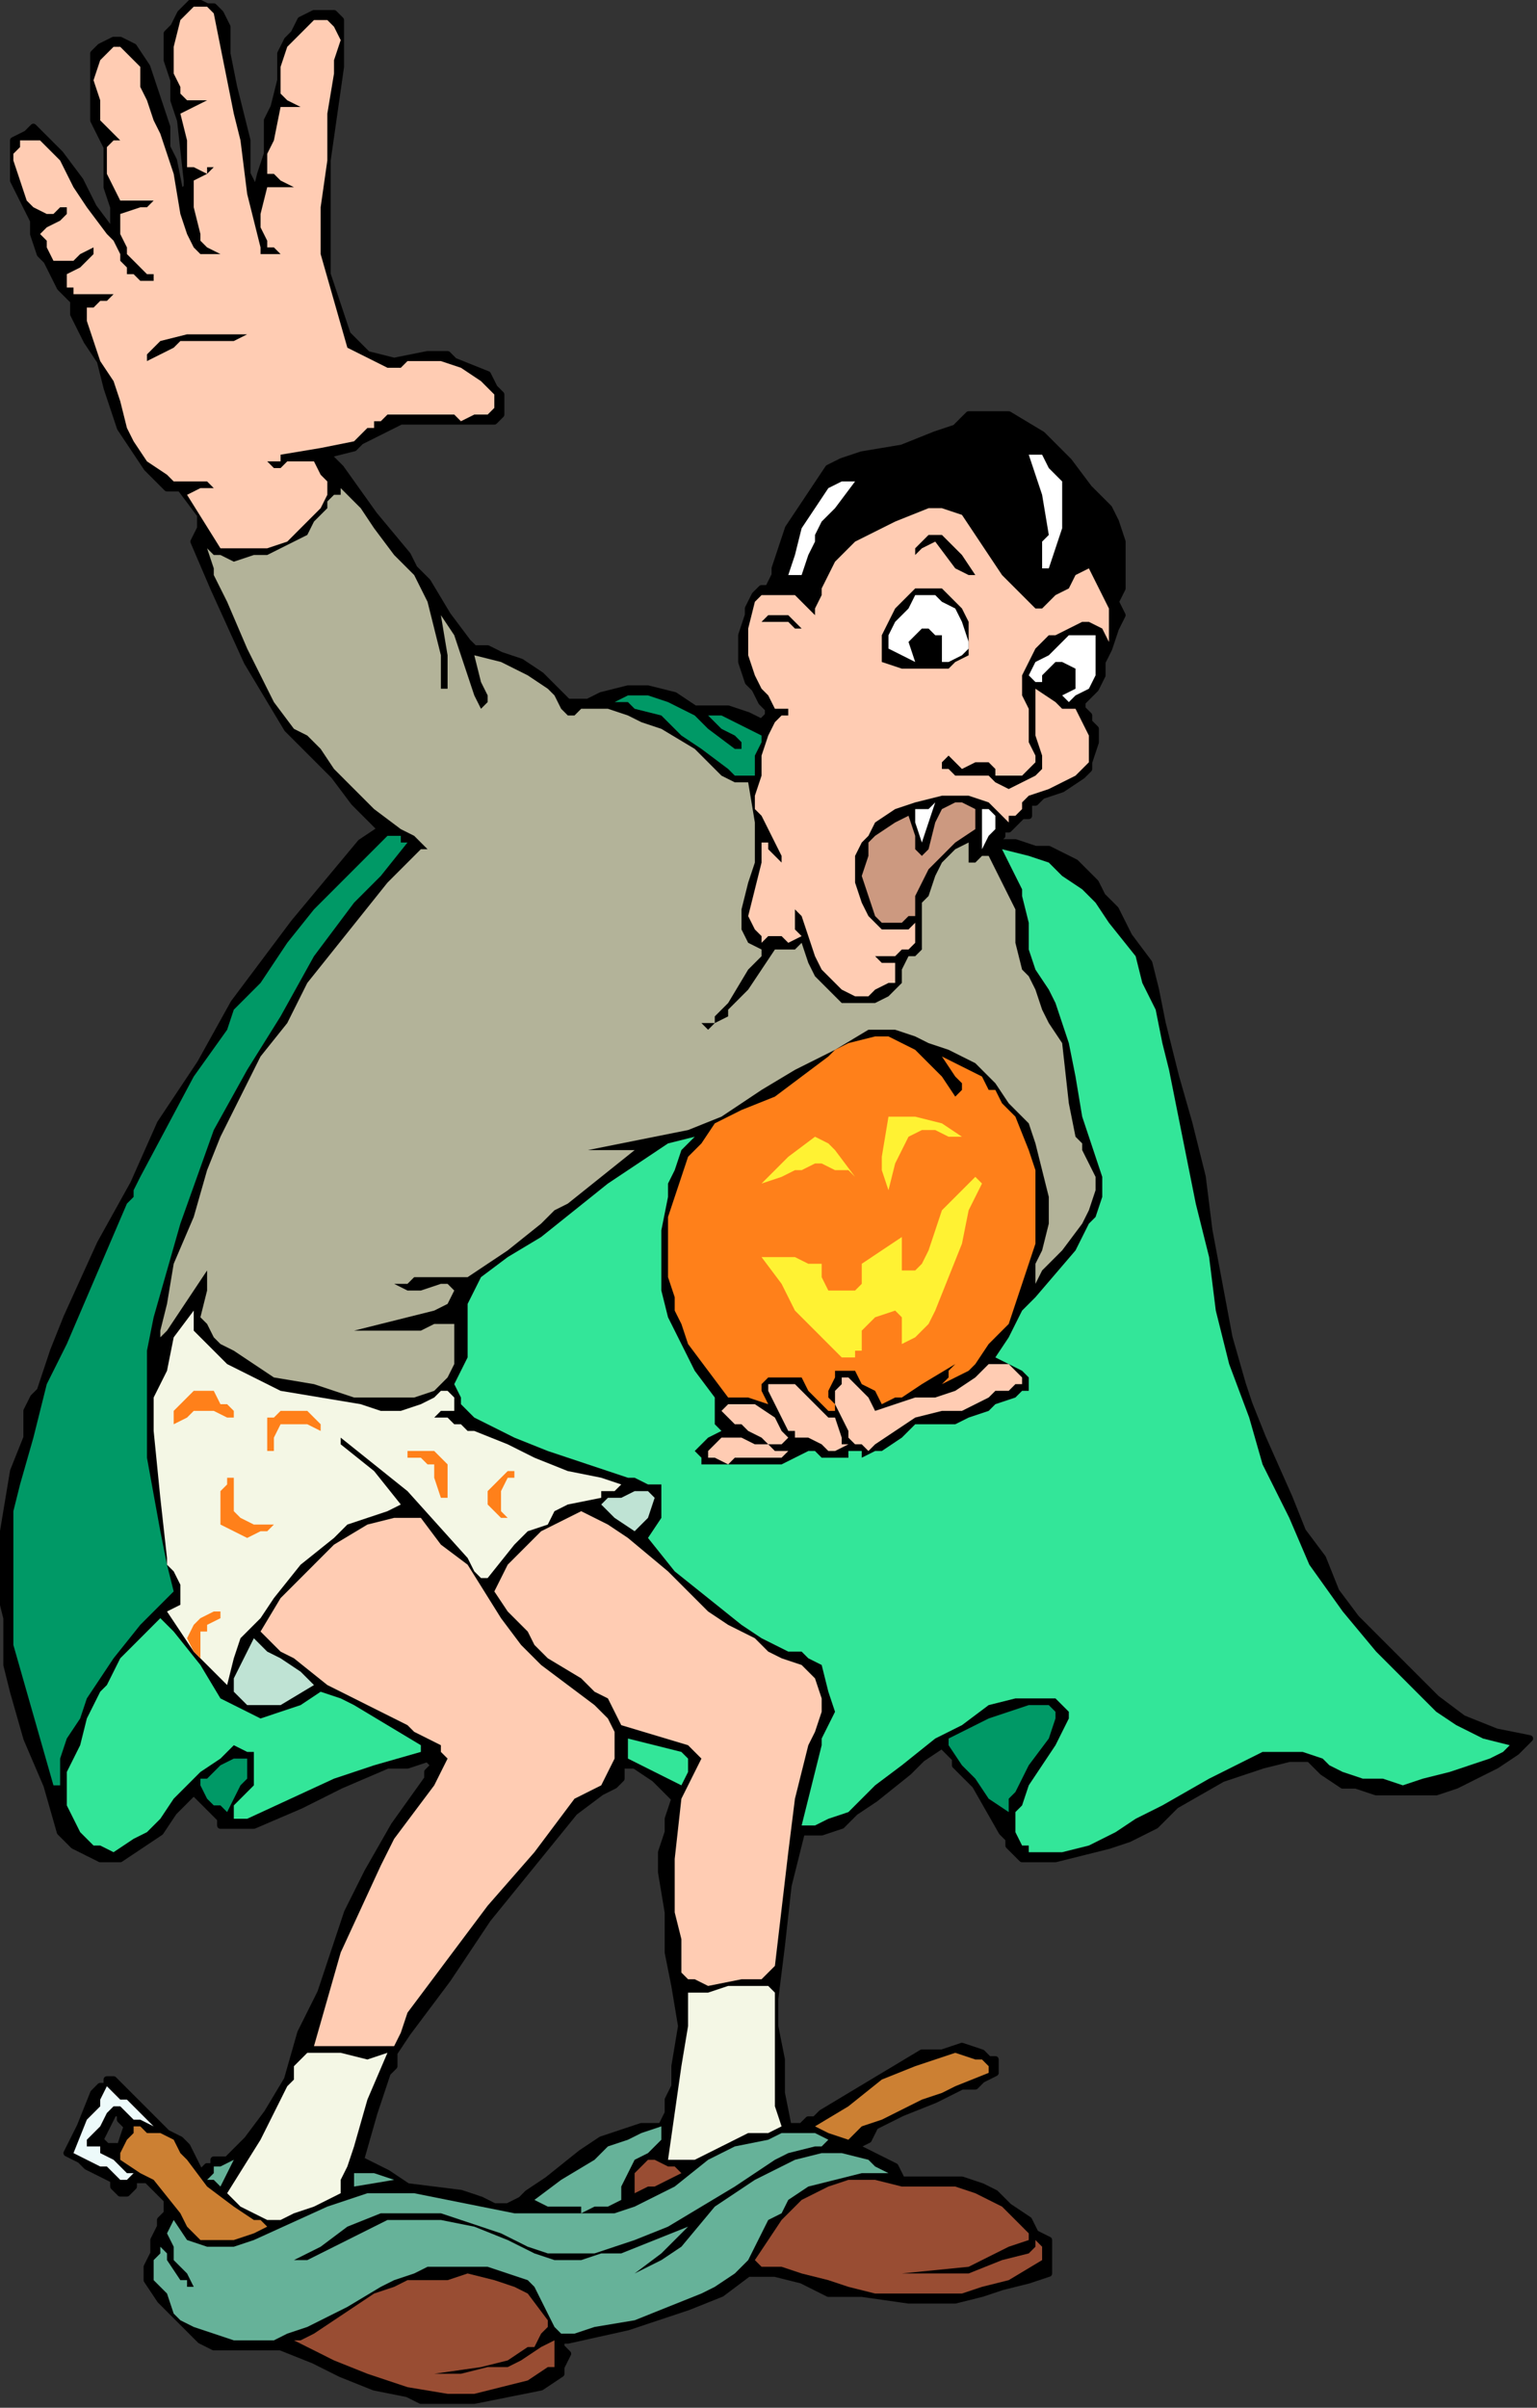
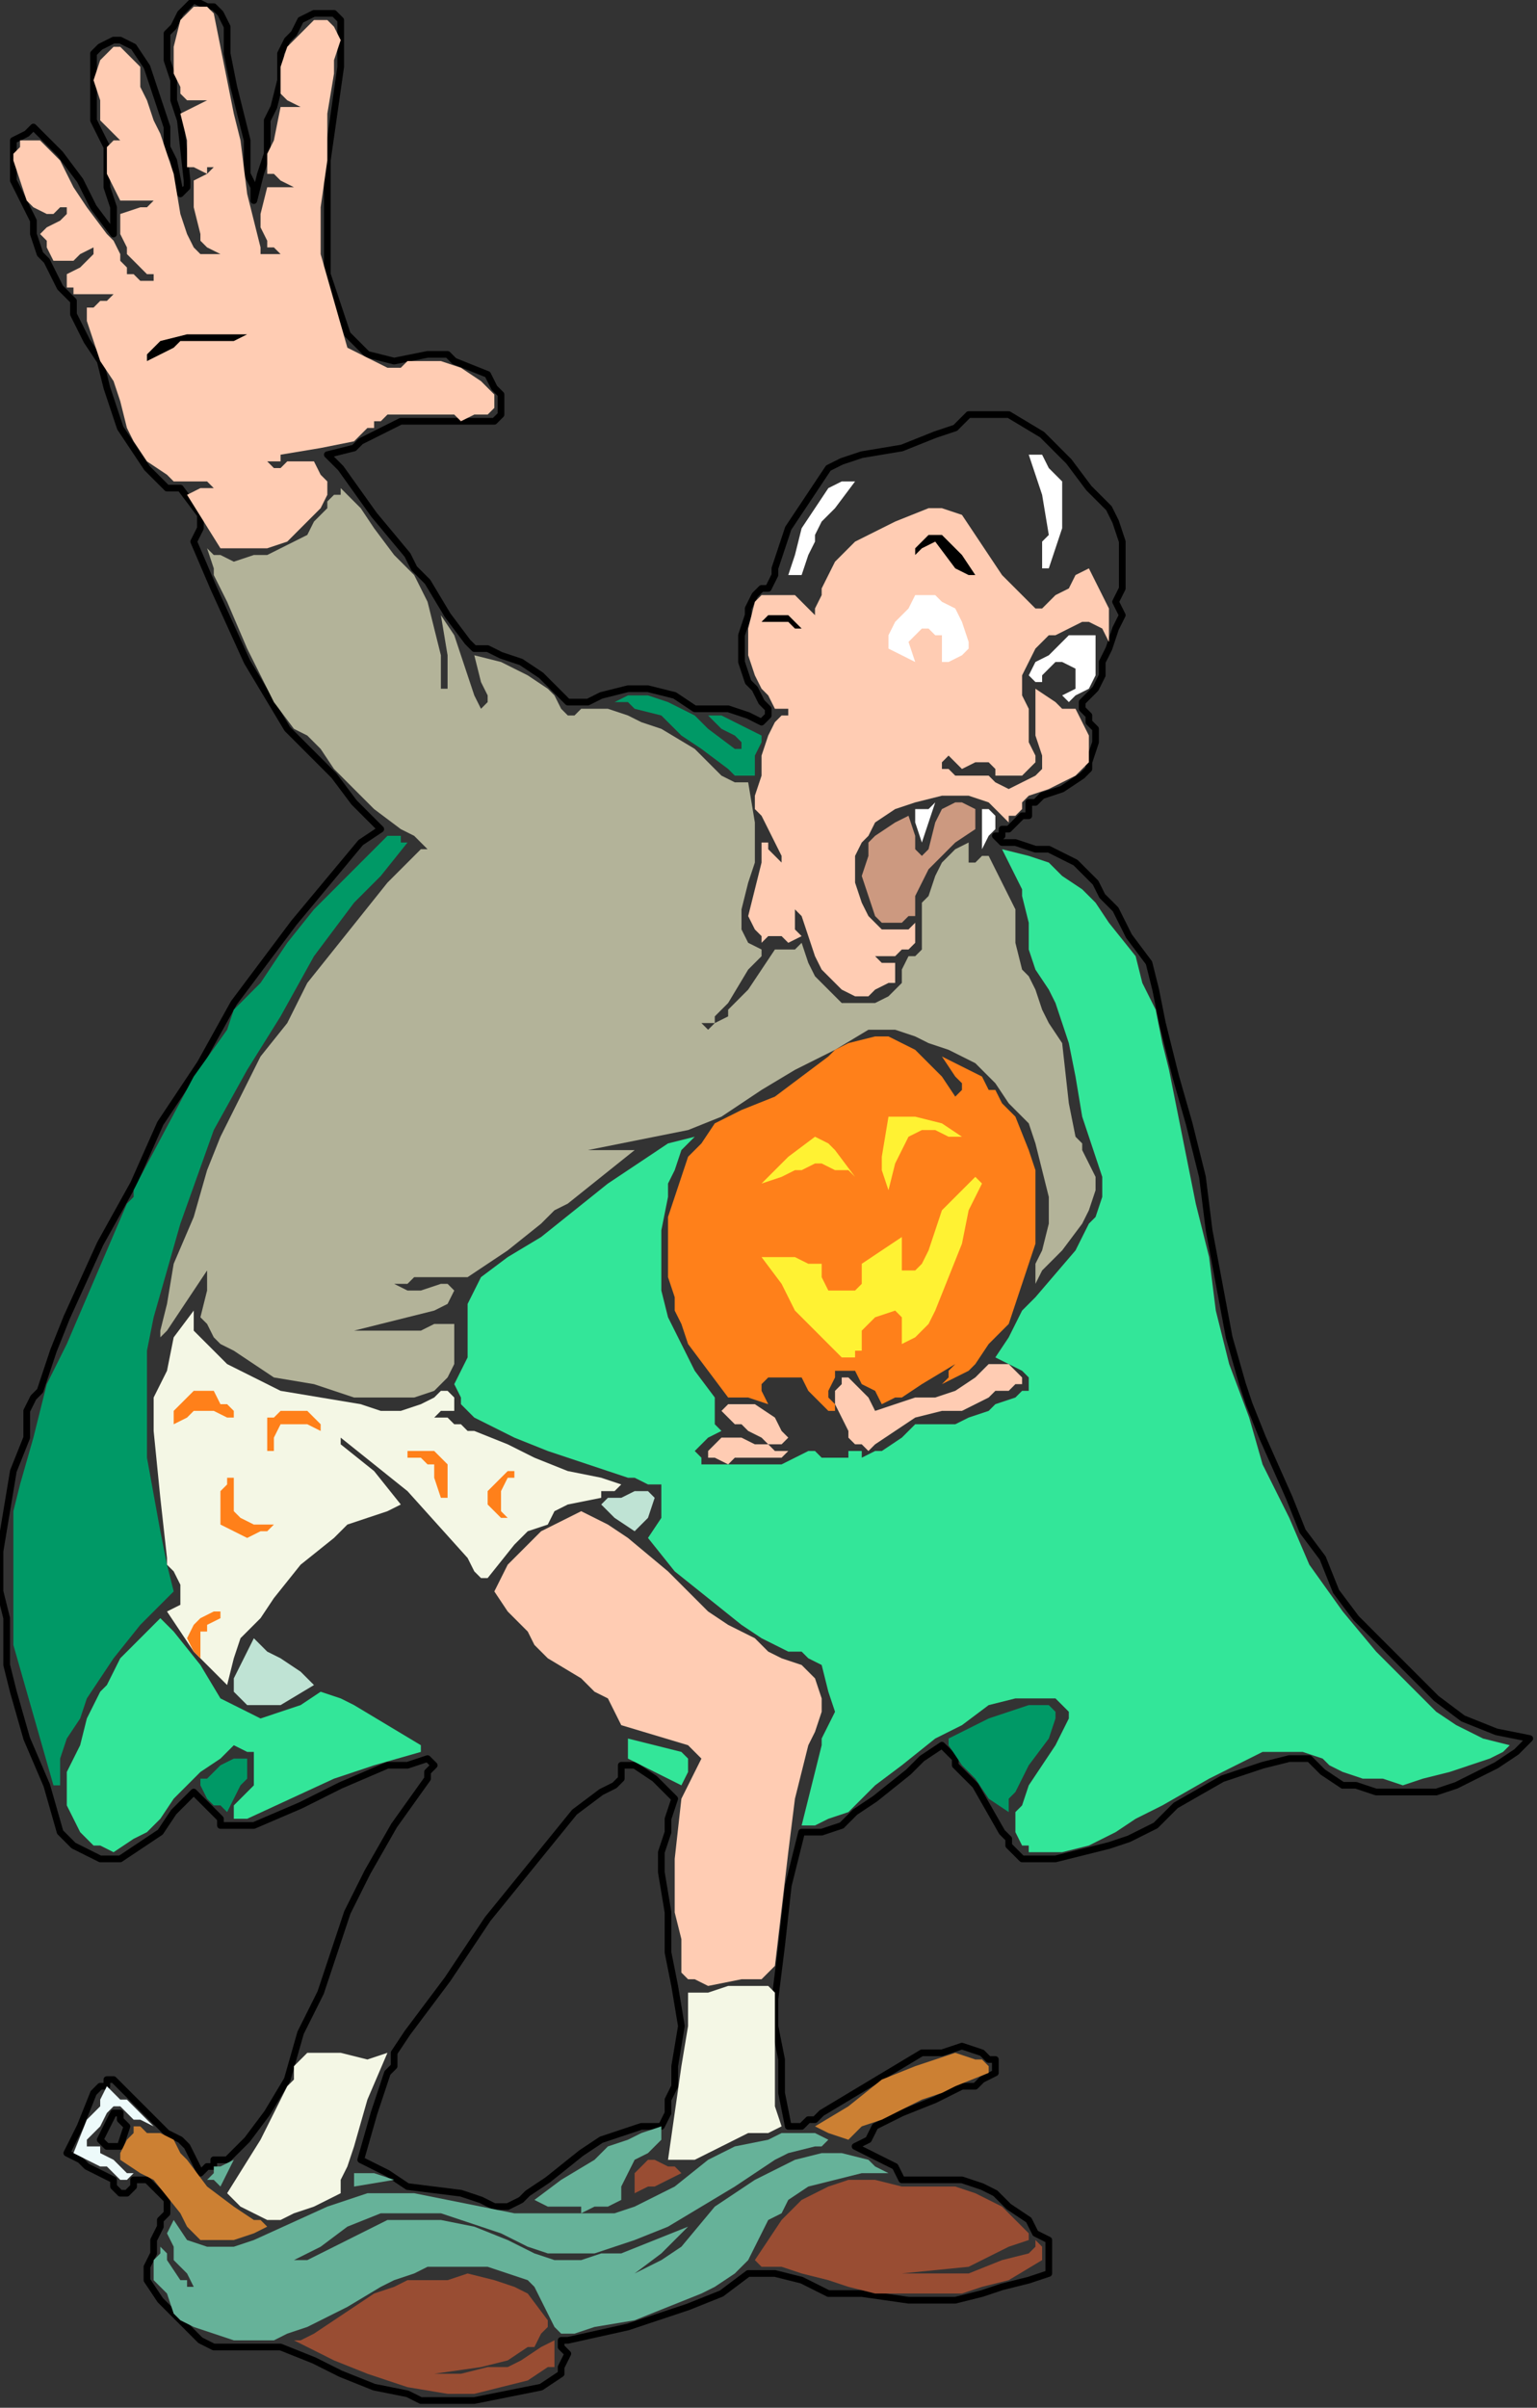
<svg xmlns="http://www.w3.org/2000/svg" xmlns:ns1="http://sodipodi.sourceforge.net/DTD/sodipodi-0.dtd" xmlns:ns2="http://www.inkscape.org/namespaces/inkscape" version="1.0" width="48.63mm" height="76.147mm" id="svg122" ns1:docname="CS004000.WMF">
  <rect width="100%" height="100%" fill="#333333" stroke="none" />
  <ns1:namedview pagecolor="#ffffff" bordercolor="#666666" borderopacity="1" objecttolerance="10" gridtolerance="10" guidetolerance="10" ns2:pageopacity="0" ns2:pageshadow="2" ns2:window-width="640" ns2:window-height="480" id="namedview124" />
  <defs id="defs6">
    <clipPath clipPathUnits="userSpaceOnUse" id="clipWmfPath1">
      <path d="M 0,0 L 183.733,0 L 183.733,287.733 L 0,287.733 z" id="path2" />
    </clipPath>
    <pattern id="WMFhbasepattern" patternUnits="userSpaceOnUse" width="6" height="6" x="0" y="0" />
  </defs>
-   <path style="fill:#000000;fill-rule:evenodd;fill-opacity:1;stroke:none;" clip-path="url(#clipWmfPath1)" d="  M 27.161,3.197   L 27.161,6.394   L 27.959,10.39   L 28.758,13.587   L 29.557,16.784   L 29.557,20.781   L 30.356,22.379   L 30.356,23.978   L 31.155,20.781   L 31.954,18.383   L 31.954,15.186   L 31.954,14.387   L 32.752,12.788   L 33.551,9.591   L 33.551,6.394   L 34.35,4.796   L 35.149,3.996   L 35.948,2.398   L 37.546,1.599   L 39.143,1.599   L 39.942,1.599   L 40.741,2.398   L 40.741,3.996   L 40.741,4.796   L 40.741,7.993   L 39.942,13.587   L 39.143,19.182   L 39.143,30.372   L 39.143,32.77   L 39.942,35.167   L 41.54,39.963   L 43.137,41.561   L 43.936,42.361   L 47.132,43.16   L 51.126,42.361   L 52.723,42.361   L 53.522,42.361   L 54.321,43.16   L 58.315,44.759   L 59.114,46.357   L 59.913,47.156   L 59.913,47.156   L 59.913,47.956   L 59.913,49.554   L 59.114,50.353   L 58.315,50.353   L 56.718,50.353   L 55.12,50.353   L 51.126,50.353   L 49.528,50.353   L 47.93,50.353   L 46.333,51.153   L 44.735,51.952   L 43.137,52.751   L 42.339,53.55   L 39.143,54.35   L 39.942,55.149   L 39.942,55.149   L 39.942,55.149   L 40.741,55.948   L 44.735,61.543   L 48.729,66.339   L 49.528,67.937   L 51.126,69.536   L 53.522,73.532   L 55.919,76.729   L 56.718,77.528   L 58.315,77.528   L 59.913,78.327   L 62.31,79.127   L 64.706,80.725   L 66.304,82.324   L 67.901,83.922   L 70.298,83.922   L 71.896,83.123   L 75.091,82.324   L 77.488,82.324   L 80.683,83.123   L 83.079,84.721   L 85.476,84.721   L 87.074,84.721   L 89.47,85.521   L 91.068,86.32   L 91.867,85.521   L 91.867,84.721   L 91.068,83.922   L 90.269,82.324   L 89.47,81.524   L 88.671,79.127   L 88.671,75.93   L 89.47,73.532   L 89.47,72.733   L 90.269,71.134   L 91.068,70.335   L 91.867,70.335   L 92.666,68.736   L 92.666,67.937   L 93.464,65.539   L 94.263,63.141   L 95.861,60.744   L 99.056,55.948   L 100.654,55.149   L 103.05,54.35   L 107.843,53.55   L 111.838,51.952   L 114.234,51.153   L 115.832,49.554   L 117.43,49.554   L 118.228,49.554   L 120.625,49.554   L 124.619,51.952   L 126.217,53.55   L 127.814,55.149   L 130.211,58.346   L 132.608,60.744   L 133.406,62.342   L 134.205,64.74   L 134.205,67.138   L 134.205,68.736   L 134.205,70.335   L 133.406,71.933   L 134.205,73.532   L 133.406,75.13   L 132.608,77.528   L 131.809,79.127   L 131.809,80.725   L 131.01,82.324   L 130.211,83.123   L 129.412,83.922   L 129.412,84.721   L 130.211,85.521   L 130.211,86.32   L 131.01,87.119   L 131.01,88.718   L 130.211,91.116   L 130.211,91.915   L 129.412,92.714   L 127.016,94.313   L 124.619,95.112   L 123.82,95.911   L 123.021,95.911   L 123.021,96.71   L 123.021,97.51   L 122.223,97.51   L 120.625,99.108   L 120.625,99.108   L 119.826,99.108   L 119.826,99.907   L 119.027,99.907   L 119.826,100.707   L 120.625,100.707   L 121.424,100.707   L 121.424,100.707   L 123.82,101.506   L 125.418,101.506   L 128.613,103.104   L 131.01,105.502   L 131.809,107.101   L 133.406,108.699   L 135.004,111.896   L 137.401,115.093   L 138.199,118.29   L 138.998,122.287   L 140.596,128.681   L 142.194,134.276   L 143.791,140.67   L 144.59,147.064   L 146.987,159.852   L 148.584,165.447   L 149.383,167.844   L 150.981,171.841   L 154.176,179.034   L 155.774,183.03   L 158.17,186.227   L 159.768,190.224   L 162.165,193.421   L 165.36,196.618   L 168.555,199.815   L 171.751,203.012   L 174.946,205.41   L 178.94,207.008   L 182.934,207.807   L 181.337,209.406   L 178.94,211.004   L 174.147,213.402   L 171.751,214.201   L 169.354,214.201   L 166.958,214.201   L 164.561,214.201   L 162.165,213.402   L 160.567,213.402   L 158.17,211.804   L 156.573,210.205   L 154.176,210.205   L 150.981,211.004   L 148.584,211.804   L 146.188,212.603   L 140.596,215.8   L 138.199,218.198   L 135.004,219.796   L 132.608,220.596   L 129.412,221.395   L 126.217,222.194   L 122.223,222.194   L 121.424,221.395   L 120.625,220.596   L 120.625,219.796   L 119.826,218.997   L 116.631,213.402   L 114.234,211.004   L 114.234,210.205   L 112.637,208.607   L 110.24,210.205   L 108.642,211.804   L 104.648,215.001   L 102.252,216.599   L 100.654,218.198   L 98.257,218.997   L 95.861,218.997   L 94.263,225.391   L 93.464,232.584   L 92.666,238.979   L 92.666,242.176   L 93.464,246.172   L 93.464,250.168   L 94.263,254.164   L 95.861,254.164   L 96.66,253.365   L 97.459,253.365   L 98.257,252.566   L 102.252,250.168   L 106.246,247.77   L 110.24,245.373   L 112.637,245.373   L 115.033,244.573   L 117.43,245.373   L 118.228,246.172   L 119.027,246.172   L 119.027,246.971   L 119.027,247.77   L 119.027,247.77   L 117.43,248.57   L 116.631,249.369   L 115.033,249.369   L 111.838,250.967   L 107.843,252.566   L 104.648,254.164   L 103.849,255.763   L 102.252,256.562   L 103.849,257.361   L 105.447,258.161   L 107.045,258.96   L 107.843,260.559   L 110.24,260.559   L 112.637,260.559   L 115.033,260.559   L 117.43,261.358   L 119.027,262.157   L 120.625,263.756   L 123.021,265.354   L 123.82,266.953   L 125.418,267.752   L 125.418,267.752   L 125.418,268.551   L 125.418,270.15   L 125.418,270.949   L 125.418,271.748   L 123.021,272.547   L 119.826,273.347   L 117.43,274.146   L 114.234,274.945   L 108.642,274.945   L 103.05,274.146   L 101.453,274.146   L 99.056,274.146   L 95.861,272.547   L 92.666,271.748   L 91.068,271.748   L 89.47,271.748   L 86.275,274.146   L 82.281,275.744   L 75.091,278.142   L 67.901,279.741   L 67.103,279.741   L 67.103,280.54   L 67.901,281.339   L 67.103,282.938   L 67.103,283.737   L 64.706,285.336   L 60.712,286.135   L 56.718,286.934   L 54.321,286.934   L 52.723,286.934   L 50.327,286.934   L 48.729,286.135   L 44.735,285.336   L 40.741,283.737   L 37.546,282.139   L 33.551,280.54   L 30.356,280.54   L 28.758,280.54   L 27.161,280.54   L 25.563,280.54   L 23.965,279.741   L 21.569,277.343   L 19.172,274.945   L 17.574,272.547   L 17.574,271.748   L 17.574,270.949   L 18.373,269.35   L 18.373,267.752   L 19.172,266.153   L 19.172,265.354   L 19.971,264.555   L 19.971,263.756   L 19.971,262.956   L 19.172,262.157   L 18.373,261.358   L 17.574,260.559   L 15.977,260.559   L 15.977,261.358   L 15.178,262.157   L 15.178,262.157   L 14.379,262.157   L 13.58,261.358   L 13.58,260.559   L 11.983,259.759   L 10.385,258.96   L 9.586,258.161   L 7.988,257.361   L 8.787,255.763   L 9.586,254.164   L 11.184,250.168   L 11.983,249.369   L 12.781,249.369   L 12.781,248.57   L 13.58,248.57   L 19.971,254.964   L 21.569,255.763   L 22.368,256.562   L 23.965,259.759   L 24.764,258.96   L 25.563,258.96   L 25.563,258.161   L 26.362,258.161   L 27.161,258.161   L 27.959,257.361   L 29.557,255.763   L 31.954,252.566   L 34.35,248.57   L 35.948,242.975   L 38.344,238.179   L 39.942,233.384   L 41.54,228.588   L 43.936,223.793   L 47.132,218.198   L 51.126,212.603   L 51.126,211.804   L 51.126,211.804   L 51.925,211.004   L 51.126,210.205   L 48.729,211.004   L 46.333,211.004   L 40.741,213.402   L 35.948,215.8   L 30.356,218.198   L 29.557,218.198   L 27.959,218.198   L 27.161,218.198   L 26.362,218.198   L 26.362,217.399   L 24.764,215.8   L 23.965,215.001   L 23.166,214.201   L 23.166,214.201   L 20.77,216.599   L 19.172,218.997   L 16.776,220.596   L 14.379,222.194   L 11.983,222.194   L 10.385,221.395   L 8.787,220.596   L 7.19,218.997   L 5.592,213.402   L 3.195,207.807   L 1.598,202.213   L 0.799,199.016   L 0.799,195.819   L 0.799,194.22   L 0.799,193.421   L 0,190.224   L 0,185.428   L 0.799,180.633   L 1.598,175.837   L 3.195,171.841   L 3.195,168.644   L 3.994,167.045   L 4.793,166.246   L 6.391,161.45   L 7.988,157.454   L 11.983,148.662   L 15.977,141.469   L 19.172,134.276   L 23.965,127.082   L 27.959,119.889   L 35.149,110.298   L 39.143,105.502   L 43.137,100.707   L 45.534,99.108   L 43.936,97.51   L 42.339,95.911   L 39.942,92.714   L 37.546,90.316   L 35.948,88.718   L 34.35,87.119   L 31.954,83.123   L 29.557,79.127   L 25.563,70.335   L 23.166,64.74   L 23.965,63.141   L 23.965,61.543   L 21.569,58.346   L 19.971,58.346   L 19.172,57.547   L 18.373,56.747   L 17.574,55.948   L 15.977,53.55   L 14.379,51.153   L 13.58,48.755   L 12.781,46.357   L 11.983,43.16   L 10.385,40.762   L 9.586,39.164   L 8.787,37.565   L 8.787,35.967   L 7.19,34.368   L 6.391,32.77   L 5.592,31.171   L 4.793,30.372   L 3.994,27.974   L 3.994,26.376   L 3.195,24.777   L 2.397,23.179   L 1.598,21.58   L 1.598,19.182   L 1.598,17.584   L 1.598,17.584   L 1.598,16.784   L 3.195,15.985   L 3.994,15.186   L 4.793,15.985   L 7.19,18.383   L 9.586,21.58   L 11.184,24.777   L 13.58,27.974   L 13.58,27.175   L 13.58,26.376   L 13.58,24.777   L 12.781,22.379   L 12.781,20.781   L 12.781,19.182   L 12.781,17.584   L 11.983,15.985   L 11.184,14.387   L 11.184,11.989   L 11.184,8.792   L 11.184,7.993   L 11.184,6.394   L 11.983,5.595   L 13.58,4.796   L 14.379,4.796   L 14.379,4.796   L 15.977,5.595   L 17.574,7.993   L 18.373,10.39   L 19.172,12.788   L 19.971,15.186   L 19.971,17.584   L 20.77,19.182   L 21.569,23.179   L 22.368,22.379   L 22.368,21.58   L 21.569,14.387   L 20.77,11.989   L 20.77,9.591   L 19.971,7.193   L 19.971,3.996   L 20.77,3.197   L 21.569,1.599   L 22.368,0.799   L 23.166,0   L 24.764,0.799   L 25.563,0.799   L 26.362,1.599   L 27.161,3.197  z    M 75.89,211.004   L 78.286,212.603   L 80.683,215.001   L 79.884,217.399   L 79.884,218.997   L 79.085,221.395   L 79.085,223.793   L 79.884,228.588   L 79.884,233.384   L 80.683,237.38   L 81.482,242.176   L 80.683,246.971   L 80.683,249.369   L 79.884,250.967   L 79.884,252.566   L 79.085,254.164   L 77.488,254.164   L 76.689,254.164   L 74.292,254.964   L 71.896,255.763   L 69.499,257.361   L 65.505,260.559   L 63.108,262.157   L 62.31,262.956   L 60.712,263.756   L 59.114,263.756   L 57.517,262.956   L 55.12,262.157   L 48.729,261.358   L 46.333,259.759   L 43.137,258.161   L 44.735,252.566   L 45.534,250.168   L 46.333,247.77   L 47.132,246.971   L 47.132,245.373   L 48.729,242.975   L 51.126,239.778   L 53.522,236.581   L 58.315,229.387   L 68.7,216.599   L 71.896,214.201   L 73.493,213.402   L 74.292,212.603   L 74.292,211.004   L 75.89,211.004  z    M 15.178,254.164   L 14.379,256.562   L 13.58,256.562   L 12.781,256.562   L 11.983,255.763   L 12.781,254.164   L 13.58,252.566   L 14.379,252.566   L 14.379,253.365   L 15.178,254.164  z   " id="path8" />
  <path style="fill:none;stroke:#000000;stroke-width:0.799px;stroke-linecap:round;stroke-linejoin:round;stroke-miterlimit:4;stroke-dasharray:none;stroke-opacity:1;" clip-path="url(#clipWmfPath1)" d="  M 27.161,3.197   L 27.161,6.394   L 27.959,10.39   L 28.758,13.587   L 29.557,16.784   L 29.557,20.781   L 30.356,22.379   L 30.356,23.978   L 31.155,20.781   L 31.954,18.383   L 31.954,15.186   L 31.954,14.387   L 32.752,12.788   L 33.551,9.591   L 33.551,6.394   L 34.35,4.796   L 35.149,3.996   L 35.948,2.398   L 37.546,1.599   L 39.143,1.599   L 39.942,1.599   L 40.741,2.398   L 40.741,3.996   L 40.741,4.796   L 40.741,7.993   L 39.942,13.587   L 39.143,19.182   L 39.143,30.372   L 39.143,32.77   L 39.942,35.167   L 41.54,39.963   L 43.137,41.561   L 43.936,42.361   L 47.132,43.16   L 51.126,42.361   L 52.723,42.361   L 53.522,42.361   L 54.321,43.16   L 58.315,44.759   L 59.114,46.357   L 59.913,47.156   L 59.913,47.156   L 59.913,47.956   L 59.913,49.554   L 59.114,50.353   L 58.315,50.353   L 56.718,50.353   L 55.12,50.353   L 51.126,50.353   L 49.528,50.353   L 47.93,50.353   L 46.333,51.153   L 44.735,51.952   L 43.137,52.751   L 42.339,53.55   L 39.143,54.35   L 39.942,55.149   L 39.942,55.149   L 39.942,55.149   L 40.741,55.948   L 44.735,61.543   L 48.729,66.339   L 49.528,67.937   L 51.126,69.536   L 53.522,73.532   L 55.919,76.729   L 56.718,77.528   L 58.315,77.528   L 59.913,78.327   L 62.31,79.127   L 64.706,80.725   L 66.304,82.324   L 67.901,83.922   L 70.298,83.922   L 71.896,83.123   L 75.091,82.324   L 77.488,82.324   L 80.683,83.123   L 83.079,84.721   L 85.476,84.721   L 87.074,84.721   L 89.47,85.521   L 91.068,86.32   L 91.867,85.521   L 91.867,84.721   L 91.068,83.922   L 90.269,82.324   L 89.47,81.524   L 88.671,79.127   L 88.671,75.93   L 89.47,73.532   L 89.47,72.733   L 90.269,71.134   L 91.068,70.335   L 91.867,70.335   L 92.666,68.736   L 92.666,67.937   L 93.464,65.539   L 94.263,63.141   L 95.861,60.744   L 99.056,55.948   L 100.654,55.149   L 103.05,54.35   L 107.843,53.55   L 111.838,51.952   L 114.234,51.153   L 115.832,49.554   L 117.43,49.554   L 118.228,49.554   L 120.625,49.554   L 124.619,51.952   L 126.217,53.55   L 127.814,55.149   L 130.211,58.346   L 132.608,60.744   L 133.406,62.342   L 134.205,64.74   L 134.205,67.138   L 134.205,68.736   L 134.205,70.335   L 133.406,71.933   L 134.205,73.532   L 133.406,75.13   L 132.608,77.528   L 131.809,79.127   L 131.809,80.725   L 131.01,82.324   L 130.211,83.123   L 129.412,83.922   L 129.412,84.721   L 130.211,85.521   L 130.211,86.32   L 131.01,87.119   L 131.01,88.718   L 130.211,91.116   L 130.211,91.915   L 129.412,92.714   L 127.016,94.313   L 124.619,95.112   L 123.82,95.911   L 123.021,95.911   L 123.021,96.71   L 123.021,97.51   L 122.223,97.51   L 120.625,99.108   L 120.625,99.108   L 119.826,99.108   L 119.826,99.907   L 119.027,99.907   L 119.826,100.707   L 120.625,100.707   L 121.424,100.707   L 121.424,100.707   L 123.82,101.506   L 125.418,101.506   L 128.613,103.104   L 131.01,105.502   L 131.809,107.101   L 133.406,108.699   L 135.004,111.896   L 137.401,115.093   L 138.199,118.29   L 138.998,122.287   L 140.596,128.681   L 142.194,134.276   L 143.791,140.67   L 144.59,147.064   L 146.987,159.852   L 148.584,165.447   L 149.383,167.844   L 150.981,171.841   L 154.176,179.034   L 155.774,183.03   L 158.17,186.227   L 159.768,190.224   L 162.165,193.421   L 165.36,196.618   L 168.555,199.815   L 171.751,203.012   L 174.946,205.41   L 178.94,207.008   L 182.934,207.807   L 181.337,209.406   L 178.94,211.004   L 174.147,213.402   L 171.751,214.201   L 169.354,214.201   L 166.958,214.201   L 164.561,214.201   L 162.165,213.402   L 160.567,213.402   L 158.17,211.804   L 156.573,210.205   L 154.176,210.205   L 150.981,211.004   L 148.584,211.804   L 146.188,212.603   L 140.596,215.8   L 138.199,218.198   L 135.004,219.796   L 132.608,220.596   L 129.412,221.395   L 126.217,222.194   L 122.223,222.194   L 121.424,221.395   L 120.625,220.596   L 120.625,219.796   L 119.826,218.997   L 116.631,213.402   L 114.234,211.004   L 114.234,210.205   L 112.637,208.607   L 110.24,210.205   L 108.642,211.804   L 104.648,215.001   L 102.252,216.599   L 100.654,218.198   L 98.257,218.997   L 95.861,218.997   L 94.263,225.391   L 93.464,232.584   L 92.666,238.979   L 92.666,242.176   L 93.464,246.172   L 93.464,250.168   L 94.263,254.164   L 95.861,254.164   L 96.66,253.365   L 97.459,253.365   L 98.257,252.566   L 102.252,250.168   L 106.246,247.77   L 110.24,245.373   L 112.637,245.373   L 115.033,244.573   L 117.43,245.373   L 118.228,246.172   L 119.027,246.172   L 119.027,246.971   L 119.027,247.77   L 119.027,247.77   L 117.43,248.57   L 116.631,249.369   L 115.033,249.369   L 111.838,250.967   L 107.843,252.566   L 104.648,254.164   L 103.849,255.763   L 102.252,256.562   L 103.849,257.361   L 105.447,258.161   L 107.045,258.96   L 107.843,260.559   L 110.24,260.559   L 112.637,260.559   L 115.033,260.559   L 117.43,261.358   L 119.027,262.157   L 120.625,263.756   L 123.021,265.354   L 123.82,266.953   L 125.418,267.752   L 125.418,267.752   L 125.418,268.551   L 125.418,270.15   L 125.418,270.949   L 125.418,271.748   L 123.021,272.547   L 119.826,273.347   L 117.43,274.146   L 114.234,274.945   L 108.642,274.945   L 103.05,274.146   L 101.453,274.146   L 99.056,274.146   L 95.861,272.547   L 92.666,271.748   L 91.068,271.748   L 89.47,271.748   L 86.275,274.146   L 82.281,275.744   L 75.091,278.142   L 67.901,279.741   L 67.103,279.741   L 67.103,280.54   L 67.901,281.339   L 67.103,282.938   L 67.103,283.737   L 64.706,285.336   L 60.712,286.135   L 56.718,286.934   L 54.321,286.934   L 52.723,286.934   L 50.327,286.934   L 48.729,286.135   L 44.735,285.336   L 40.741,283.737   L 37.546,282.139   L 33.551,280.54   L 30.356,280.54   L 28.758,280.54   L 27.161,280.54   L 25.563,280.54   L 23.965,279.741   L 21.569,277.343   L 19.172,274.945   L 17.574,272.547   L 17.574,271.748   L 17.574,270.949   L 18.373,269.35   L 18.373,267.752   L 19.172,266.153   L 19.172,265.354   L 19.971,264.555   L 19.971,263.756   L 19.971,262.956   L 19.172,262.157   L 18.373,261.358   L 17.574,260.559   L 15.977,260.559   L 15.977,261.358   L 15.178,262.157   L 15.178,262.157   L 14.379,262.157   L 13.58,261.358   L 13.58,260.559   L 11.983,259.759   L 10.385,258.96   L 9.586,258.161   L 7.988,257.361   L 8.787,255.763   L 9.586,254.164   L 11.184,250.168   L 11.983,249.369   L 12.781,249.369   L 12.781,248.57   L 13.58,248.57   L 19.971,254.964   L 21.569,255.763   L 22.368,256.562   L 23.965,259.759   L 24.764,258.96   L 25.563,258.96   L 25.563,258.161   L 26.362,258.161   L 27.161,258.161   L 27.959,257.361   L 29.557,255.763   L 31.954,252.566   L 34.35,248.57   L 35.948,242.975   L 38.344,238.179   L 39.942,233.384   L 41.54,228.588   L 43.936,223.793   L 47.132,218.198   L 51.126,212.603   L 51.126,211.804   L 51.126,211.804   L 51.925,211.004   L 51.126,210.205   L 48.729,211.004   L 46.333,211.004   L 40.741,213.402   L 35.948,215.8   L 30.356,218.198   L 29.557,218.198   L 27.959,218.198   L 27.161,218.198   L 26.362,218.198   L 26.362,217.399   L 24.764,215.8   L 23.965,215.001   L 23.166,214.201   L 23.166,214.201   L 20.77,216.599   L 19.172,218.997   L 16.776,220.596   L 14.379,222.194   L 11.983,222.194   L 10.385,221.395   L 8.787,220.596   L 7.19,218.997   L 5.592,213.402   L 3.195,207.807   L 1.598,202.213   L 0.799,199.016   L 0.799,195.819   L 0.799,194.22   L 0.799,193.421   L 0,190.224   L 0,185.428   L 0.799,180.633   L 1.598,175.837   L 3.195,171.841   L 3.195,168.644   L 3.994,167.045   L 4.793,166.246   L 6.391,161.45   L 7.988,157.454   L 11.983,148.662   L 15.977,141.469   L 19.172,134.276   L 23.965,127.082   L 27.959,119.889   L 35.149,110.298   L 39.143,105.502   L 43.137,100.707   L 45.534,99.108   L 43.936,97.51   L 42.339,95.911   L 39.942,92.714   L 37.546,90.316   L 35.948,88.718   L 34.35,87.119   L 31.954,83.123   L 29.557,79.127   L 25.563,70.335   L 23.166,64.74   L 23.965,63.141   L 23.965,61.543   L 21.569,58.346   L 19.971,58.346   L 19.172,57.547   L 18.373,56.747   L 17.574,55.948   L 15.977,53.55   L 14.379,51.153   L 13.58,48.755   L 12.781,46.357   L 11.983,43.16   L 10.385,40.762   L 9.586,39.164   L 8.787,37.565   L 8.787,35.967   L 7.19,34.368   L 6.391,32.77   L 5.592,31.171   L 4.793,30.372   L 3.994,27.974   L 3.994,26.376   L 3.195,24.777   L 2.397,23.179   L 1.598,21.58   L 1.598,19.182   L 1.598,17.584   L 1.598,17.584   L 1.598,16.784   L 3.195,15.985   L 3.994,15.186   L 4.793,15.985   L 7.19,18.383   L 9.586,21.58   L 11.184,24.777   L 13.58,27.974   L 13.58,27.175   L 13.58,26.376   L 13.58,24.777   L 12.781,22.379   L 12.781,20.781   L 12.781,19.182   L 12.781,17.584   L 11.983,15.985   L 11.184,14.387   L 11.184,11.989   L 11.184,8.792   L 11.184,7.993   L 11.184,6.394   L 11.983,5.595   L 13.58,4.796   L 14.379,4.796   L 14.379,4.796   L 15.977,5.595   L 17.574,7.993   L 18.373,10.39   L 19.172,12.788   L 19.971,15.186   L 19.971,17.584   L 20.77,19.182   L 21.569,23.179   L 22.368,22.379   L 22.368,21.58   L 21.569,14.387   L 20.77,11.989   L 20.77,9.591   L 19.971,7.193   L 19.971,3.996   L 20.77,3.197   L 21.569,1.599   L 22.368,0.799   L 23.166,0   L 24.764,0.799   L 25.563,0.799   L 26.362,1.599   L 27.161,3.197  z " id="path10" />
  <path style="fill:none;stroke:#000000;stroke-width:0.799px;stroke-linecap:round;stroke-linejoin:round;stroke-miterlimit:4;stroke-dasharray:none;stroke-opacity:1;" clip-path="url(#clipWmfPath1)" d="  M 75.89,211.004   L 78.286,212.603   L 80.683,215.001   L 79.884,217.399   L 79.884,218.997   L 79.085,221.395   L 79.085,223.793   L 79.884,228.588   L 79.884,233.384   L 80.683,237.38   L 81.482,242.176   L 80.683,246.971   L 80.683,249.369   L 79.884,250.967   L 79.884,252.566   L 79.085,254.164   L 77.488,254.164   L 76.689,254.164   L 74.292,254.964   L 71.896,255.763   L 69.499,257.361   L 65.505,260.559   L 63.108,262.157   L 62.31,262.956   L 60.712,263.756   L 59.114,263.756   L 57.517,262.956   L 55.12,262.157   L 48.729,261.358   L 46.333,259.759   L 43.137,258.161   L 44.735,252.566   L 45.534,250.168   L 46.333,247.77   L 47.132,246.971   L 47.132,245.373   L 48.729,242.975   L 51.126,239.778   L 53.522,236.581   L 58.315,229.387   L 68.7,216.599   L 71.896,214.201   L 73.493,213.402   L 74.292,212.603   L 74.292,211.004   L 75.89,211.004  z " id="path12" />
  <path style="fill:none;stroke:#000000;stroke-width:0.799px;stroke-linecap:round;stroke-linejoin:round;stroke-miterlimit:4;stroke-dasharray:none;stroke-opacity:1;" clip-path="url(#clipWmfPath1)" d="  M 15.178,254.164   L 14.379,256.562   L 13.58,256.562   L 12.781,256.562   L 11.983,255.763   L 12.781,254.164   L 13.58,252.566   L 14.379,252.566   L 14.379,253.365   L 15.178,254.164  z " id="path14" />
  <path style="fill:#ffccb3;fill-rule:nonzero;fill-opacity:1;stroke:none;" clip-path="url(#clipWmfPath1)" d="  M 25.563,1.599   L 26.362,5.595   L 27.161,9.591   L 27.959,13.587   L 28.758,16.784   L 29.557,23.179   L 31.155,29.573   L 31.155,30.372   L 31.954,30.372   L 33.551,30.372   L 33.551,30.372   L 32.752,29.573   L 31.954,29.573   L 31.954,28.773   L 31.155,27.175   L 31.155,25.576   L 31.954,22.379   L 33.551,22.379   L 35.149,22.379   L 33.551,21.58   L 32.752,20.781   L 31.954,20.781   L 31.954,18.383   L 32.752,16.784   L 33.551,12.788   L 34.35,12.788   L 35.149,12.788   L 35.948,12.788   L 34.35,11.989   L 33.551,11.19   L 33.551,11.19   L 33.551,10.39   L 33.551,7.993   L 34.35,5.595   L 35.948,3.996   L 37.546,2.398   L 38.344,2.398   L 39.143,2.398   L 39.942,3.197   L 39.942,3.197   L 40.741,4.796   L 39.942,7.193   L 39.942,8.792   L 39.143,13.587   L 39.143,19.182   L 38.344,24.777   L 38.344,30.372   L 39.942,35.967   L 41.54,41.561   L 43.137,42.361   L 44.735,43.16   L 46.333,43.959   L 47.93,43.959   L 48.729,43.16   L 50.327,43.16   L 51.925,43.16   L 52.723,43.16   L 55.12,43.959   L 57.517,45.558   L 59.114,47.156   L 59.114,47.956   L 59.114,47.956   L 59.114,48.755   L 58.315,49.554   L 56.718,49.554   L 55.12,50.353   L 54.321,49.554   L 51.126,49.554   L 50.327,49.554   L 48.729,49.554   L 46.333,49.554   L 45.534,50.353   L 44.735,50.353   L 44.735,51.153   L 43.936,51.153   L 43.137,51.952   L 43.137,51.952   L 42.339,52.751   L 38.344,53.55   L 33.551,54.35   L 33.551,55.149   L 32.752,55.149   L 31.954,55.149   L 31.954,55.149   L 32.752,55.948   L 33.551,55.948   L 34.35,55.149   L 35.149,55.149   L 37.546,55.149   L 38.344,56.747   L 39.143,57.547   L 39.143,59.145   L 38.344,60.744   L 35.948,63.141   L 34.35,64.74   L 31.954,65.539   L 28.758,65.539   L 26.362,65.539   L 22.368,59.145   L 23.965,58.346   L 25.563,58.346   L 24.764,57.547   L 23.965,57.547   L 22.368,57.547   L 20.77,57.547   L 19.971,56.747   L 17.574,55.149   L 15.977,52.751   L 15.178,51.153   L 14.379,47.956   L 13.58,45.558   L 11.983,43.16   L 11.184,40.762   L 10.385,38.364   L 10.385,37.565   L 10.385,36.766   L 11.184,36.766   L 11.983,35.967   L 12.781,35.967   L 13.58,35.167   L 12.781,35.167   L 11.983,35.167   L 11.184,35.167   L 10.385,35.167   L 8.787,35.167   L 8.787,34.368   L 7.988,34.368   L 7.988,32.77   L 9.586,31.97   L 10.385,31.171   L 11.184,30.372   L 11.184,29.573   L 9.586,30.372   L 8.787,31.171   L 7.988,31.171   L 6.391,31.171   L 5.592,29.573   L 5.592,28.773   L 4.793,27.974   L 5.592,27.175   L 7.19,26.376   L 7.988,25.576   L 7.988,25.576   L 7.988,24.777   L 7.19,24.777   L 7.19,24.777   L 6.391,25.576   L 5.592,25.576   L 3.994,24.777   L 3.195,23.978   L 2.397,21.58   L 1.598,19.182   L 1.598,18.383   L 2.397,17.584   L 2.397,16.784   L 3.994,16.784   L 4.793,16.784   L 7.19,19.182   L 8.787,22.379   L 10.385,24.777   L 12.781,27.974   L 13.58,28.773   L 14.379,30.372   L 14.379,31.171   L 15.178,31.97   L 15.178,32.77   L 15.977,32.77   L 16.776,33.569   L 17.574,33.569   L 18.373,33.569   L 18.373,32.77   L 19.172,32.77   L 17.574,32.77   L 16.776,31.97   L 15.977,31.171   L 15.178,30.372   L 15.178,29.573   L 14.379,27.974   L 14.379,25.576   L 16.776,24.777   L 17.574,24.777   L 17.574,24.777   L 18.373,23.978   L 17.574,23.978   L 17.574,23.978   L 16.776,23.978   L 15.178,23.978   L 14.379,23.978   L 13.58,22.379   L 12.781,20.781   L 12.781,19.182   L 12.781,17.584   L 13.58,16.784   L 14.379,16.784   L 15.178,16.784   L 15.977,16.784   L 14.379,16.784   L 13.58,15.985   L 11.983,14.387   L 11.983,11.989   L 11.184,9.591   L 11.983,7.193   L 12.781,6.394   L 13.58,5.595   L 14.379,5.595   L 15.178,6.394   L 15.977,7.193   L 16.776,7.993   L 16.776,10.39   L 17.574,11.989   L 18.373,14.387   L 19.172,15.985   L 20.77,20.781   L 21.569,25.576   L 22.368,27.974   L 23.166,29.573   L 23.965,30.372   L 24.764,30.372   L 26.362,30.372   L 24.764,29.573   L 23.965,28.773   L 23.965,28.773   L 23.965,27.974   L 23.166,24.777   L 23.166,23.179   L 23.166,21.58   L 24.764,20.781   L 24.764,20.781   L 25.563,19.981   L 25.563,19.981   L 24.764,19.981   L 24.764,20.781   L 23.166,19.981   L 22.368,19.981   L 22.368,19.981   L 22.368,19.182   L 22.368,17.584   L 22.368,16.784   L 21.569,13.587   L 23.166,12.788   L 24.764,11.989   L 23.965,11.989   L 23.965,11.989   L 23.166,11.989   L 22.368,11.989   L 21.569,11.19   L 21.569,10.39   L 20.77,8.792   L 20.77,7.193   L 20.77,5.595   L 21.569,2.398   L 22.368,1.599   L 23.166,0.799   L 24.764,0.799   L 25.563,1.599  z " id="path16" />
  <path style="fill:#000000;fill-rule:nonzero;fill-opacity:1;stroke:none;" clip-path="url(#clipWmfPath1)" d="  M 30.356,39.963   L 29.557,39.963   L 27.959,40.762   L 25.563,40.762   L 23.166,40.762   L 21.569,40.762   L 20.77,41.561   L 17.574,43.16   L 17.574,42.361   L 18.373,41.561   L 19.172,40.762   L 22.368,39.963   L 24.764,39.963   L 27.959,39.963   L 29.557,39.963   L 30.356,39.963  z " id="path18" />
  <path style="fill:#ffffff;fill-rule:nonzero;fill-opacity:1;stroke:none;" clip-path="url(#clipWmfPath1)" d="  M 127.016,57.547   L 127.016,60.744   L 127.016,63.141   L 126.217,65.539   L 125.418,67.937   L 124.619,67.937   L 124.619,66.339   L 124.619,65.539   L 124.619,64.74   L 125.418,63.941   L 124.619,59.145   L 123.82,56.747   L 123.021,54.35   L 124.619,54.35   L 125.418,55.948   L 126.217,56.747   L 127.016,57.547  z " id="path20" />
  <path style="fill:#ffffff;fill-rule:nonzero;fill-opacity:1;stroke:none;" clip-path="url(#clipWmfPath1)" d="  M 102.252,57.547   L 99.855,60.744   L 98.257,62.342   L 98.257,62.342   L 97.459,63.941   L 97.459,64.74   L 96.66,66.339   L 95.861,68.736   L 95.062,68.736   L 94.263,68.736   L 95.062,66.339   L 95.861,63.141   L 99.056,58.346   L 100.654,57.547   L 101.453,57.547   L 102.252,57.547  z " id="path22" />
  <path style="fill:#b3b399;fill-rule:nonzero;fill-opacity:1;stroke:none;" clip-path="url(#clipWmfPath1)" d="  M 49.528,68.736   L 51.126,71.933   L 51.925,75.13   L 52.723,78.327   L 52.723,82.324   L 53.522,82.324   L 53.522,82.324   L 53.522,78.327   L 52.723,73.532   L 54.321,75.93   L 55.12,78.327   L 55.919,80.725   L 56.718,83.123   L 57.517,84.721   L 58.315,83.922   L 58.315,83.123   L 57.517,81.524   L 56.718,78.327   L 56.718,78.327   L 59.913,79.127   L 63.108,80.725   L 65.505,82.324   L 66.304,83.123   L 67.103,84.721   L 67.901,85.521   L 68.7,85.521   L 69.499,84.721   L 70.298,84.721   L 72.694,84.721   L 75.091,85.521   L 76.689,86.32   L 79.085,87.119   L 83.079,89.517   L 86.275,92.714   L 87.872,93.513   L 89.47,93.513   L 90.269,98.309   L 90.269,100.707   L 90.269,101.506   L 90.269,103.104   L 89.47,105.502   L 88.671,108.699   L 88.671,110.298   L 88.671,111.097   L 89.47,112.696   L 91.068,113.495   L 91.068,114.294   L 90.269,115.093   L 89.47,115.893   L 87.074,119.889   L 85.476,121.487   L 85.476,122.287   L 84.677,122.287   L 83.878,122.287   L 84.677,123.086   L 85.476,122.287   L 87.074,121.487   L 87.074,120.688   L 87.872,119.889   L 88.671,119.09   L 89.47,118.29   L 91.068,115.893   L 92.666,113.495   L 94.263,113.495   L 95.062,113.495   L 95.861,112.696   L 96.66,115.093   L 97.459,116.692   L 98.257,117.491   L 99.056,118.29   L 99.855,119.09   L 100.654,119.889   L 103.05,119.889   L 104.648,119.889   L 106.246,119.09   L 107.843,117.491   L 107.843,115.893   L 108.642,114.294   L 108.642,114.294   L 109.441,114.294   L 110.24,113.495   L 110.24,112.696   L 110.24,111.896   L 110.24,110.298   L 110.24,108.699   L 110.24,107.9   L 111.039,107.101   L 111.838,104.703   L 112.637,103.104   L 114.234,101.506   L 115.832,100.707   L 115.832,101.506   L 115.832,102.305   L 115.832,103.104   L 116.631,103.104   L 117.43,102.305   L 118.228,102.305   L 118.228,102.305   L 119.826,105.502   L 121.424,108.699   L 121.424,112.696   L 122.223,115.893   L 123.021,116.692   L 123.82,118.29   L 124.619,120.688   L 125.418,122.287   L 127.016,124.684   L 127.814,131.878   L 128.613,135.874   L 129.412,136.673   L 129.412,137.473   L 130.211,139.071   L 131.01,140.67   L 131.01,142.268   L 130.211,144.666   L 129.412,146.264   L 127.016,149.461   L 124.619,151.859   L 123.82,153.458   L 123.82,152.659   L 123.82,151.06   L 124.619,149.461   L 125.418,146.264   L 125.418,143.067   L 124.619,139.87   L 123.82,136.673   L 123.021,134.276   L 120.625,131.878   L 119.027,129.48   L 116.631,127.082   L 113.435,125.484   L 111.039,124.684   L 109.441,123.885   L 107.045,123.086   L 105.447,123.086   L 104.648,123.086   L 103.849,123.086   L 99.855,125.484   L 95.062,127.881   L 91.068,130.279   L 86.275,133.476   L 82.281,135.075   L 78.286,135.874   L 74.292,136.673   L 70.298,137.473   L 70.298,137.473   L 71.097,137.473   L 75.89,137.473   L 71.896,140.67   L 67.901,143.867   L 66.304,144.666   L 64.706,146.264   L 60.712,149.461   L 55.919,152.659   L 49.528,152.659   L 48.729,153.458   L 47.132,153.458   L 48.729,154.257   L 50.327,154.257   L 52.723,153.458   L 53.522,153.458   L 54.321,154.257   L 54.321,154.257   L 54.321,154.257   L 53.522,155.856   L 51.925,156.655   L 48.729,157.454   L 45.534,158.253   L 42.339,159.053   L 43.137,159.053   L 45.534,159.053   L 47.93,159.053   L 50.327,159.053   L 51.925,158.253   L 52.723,158.253   L 53.522,158.253   L 54.321,158.253   L 54.321,159.852   L 54.321,161.45   L 54.321,163.049   L 53.522,164.647   L 53.522,164.647   L 52.723,165.447   L 51.925,166.246   L 49.528,167.045   L 47.132,167.045   L 44.735,167.045   L 42.339,167.045   L 37.546,165.447   L 32.752,164.647   L 30.356,163.049   L 27.959,161.45   L 26.362,160.651   L 25.563,159.852   L 24.764,158.253   L 23.965,157.454   L 24.764,154.257   L 24.764,152.659   L 24.764,151.859   L 21.569,156.655   L 19.971,159.053   L 19.172,159.852   L 19.172,161.45   L 19.172,159.053   L 19.971,155.856   L 20.77,151.06   L 23.166,145.465   L 24.764,139.87   L 26.362,135.874   L 28.758,131.079   L 31.155,126.283   L 34.35,122.287   L 36.747,117.491   L 39.942,113.495   L 46.333,105.502   L 50.327,101.506   L 51.126,101.506   L 50.327,100.707   L 49.528,99.907   L 47.93,99.108   L 44.735,96.71   L 42.339,94.313   L 39.942,91.915   L 38.344,89.517   L 36.747,87.919   L 35.149,87.119   L 32.752,83.922   L 31.155,80.725   L 29.557,77.528   L 27.161,71.933   L 25.563,68.736   L 25.563,67.937   L 24.764,65.539   L 24.764,65.539   L 25.563,66.339   L 25.563,66.339   L 26.362,66.339   L 27.959,67.138   L 30.356,66.339   L 31.954,66.339   L 33.551,65.539   L 35.149,64.74   L 36.747,63.941   L 37.546,62.342   L 39.143,60.744   L 39.143,59.944   L 39.942,59.145   L 40.741,59.145   L 40.741,58.346   L 43.137,60.744   L 44.735,63.141   L 47.132,66.339   L 49.528,68.736  z " id="path24" />
  <path style="fill:#ffccb3;fill-rule:nonzero;fill-opacity:1;stroke:none;" clip-path="url(#clipWmfPath1)" d="  M 115.033,61.543   L 118.228,66.339   L 119.826,68.736   L 122.223,71.134   L 123.82,72.733   L 124.619,72.733   L 124.619,72.733   L 124.619,72.733   L 125.418,71.933   L 126.217,71.134   L 127.814,70.335   L 128.613,68.736   L 130.211,67.937   L 131.01,69.536   L 131.809,71.134   L 132.608,72.733   L 132.608,74.331   L 132.608,75.13   L 132.608,76.729   L 131.809,75.13   L 130.211,74.331   L 129.412,74.331   L 129.412,74.331   L 127.814,75.13   L 126.217,75.93   L 125.418,75.93   L 123.82,77.528   L 123.021,79.127   L 122.223,80.725   L 122.223,82.324   L 122.223,83.123   L 123.021,84.721   L 123.021,86.32   L 123.021,88.718   L 123.82,90.316   L 123.82,91.116   L 123.021,91.915   L 122.223,92.714   L 120.625,92.714   L 119.027,92.714   L 119.027,91.915   L 118.228,91.116   L 116.631,91.116   L 115.033,91.915   L 114.234,91.116   L 113.435,90.316   L 112.637,91.116   L 112.637,91.915   L 113.435,91.915   L 114.234,92.714   L 115.832,92.714   L 117.43,92.714   L 118.228,92.714   L 119.027,93.513   L 120.625,94.313   L 122.223,93.513   L 123.82,92.714   L 124.619,91.915   L 124.619,91.116   L 124.619,90.316   L 123.82,87.919   L 123.82,82.324   L 126.217,83.922   L 127.016,84.721   L 128.613,84.721   L 129.412,86.32   L 130.211,87.919   L 130.211,89.517   L 130.211,91.116   L 129.412,91.915   L 128.613,92.714   L 127.016,93.513   L 125.418,94.313   L 123.021,95.112   L 122.223,95.911   L 122.223,96.71   L 121.424,97.51   L 120.625,97.51   L 120.625,98.309   L 119.027,96.71   L 118.228,95.911   L 115.832,95.112   L 114.234,95.112   L 112.637,95.112   L 109.441,95.911   L 107.045,96.71   L 104.648,98.309   L 103.849,99.907   L 103.05,100.707   L 102.252,102.305   L 102.252,103.904   L 102.252,105.502   L 103.05,107.9   L 103.849,109.499   L 104.648,110.298   L 105.447,111.097   L 107.843,111.097   L 108.642,111.097   L 109.441,110.298   L 109.441,111.896   L 109.441,112.696   L 108.642,113.495   L 107.843,113.495   L 107.045,114.294   L 106.246,114.294   L 104.648,114.294   L 105.447,115.093   L 107.045,115.093   L 107.045,116.692   L 107.045,117.491   L 106.246,117.491   L 106.246,117.491   L 104.648,118.29   L 103.849,119.09   L 102.252,119.09   L 100.654,118.29   L 99.855,117.491   L 99.056,116.692   L 98.257,115.893   L 97.459,114.294   L 96.66,111.896   L 95.861,109.499   L 95.062,108.699   L 95.062,107.9   L 95.062,110.298   L 95.062,111.097   L 95.861,111.896   L 94.263,112.696   L 93.464,111.896   L 92.666,111.896   L 92.666,111.896   L 91.867,111.896   L 91.068,112.696   L 91.068,112.696   L 91.068,111.896   L 90.269,111.097   L 89.47,109.499   L 90.269,106.301   L 91.068,103.104   L 91.068,100.707   L 91.867,100.707   L 91.867,101.506   L 92.666,102.305   L 93.464,103.104   L 93.464,102.305   L 92.666,100.707   L 91.867,99.108   L 91.068,97.51   L 90.269,96.71   L 90.269,95.112   L 91.068,92.714   L 91.068,90.316   L 91.867,87.919   L 92.666,86.32   L 93.464,85.521   L 94.263,85.521   L 94.263,85.521   L 94.263,84.721   L 94.263,84.721   L 92.666,84.721   L 91.867,83.123   L 91.068,82.324   L 90.269,80.725   L 89.47,78.327   L 89.47,75.13   L 90.269,71.933   L 91.068,71.134   L 91.867,71.134   L 94.263,71.134   L 95.062,71.134   L 95.861,71.933   L 97.459,73.532   L 97.459,72.733   L 98.257,71.134   L 98.257,70.335   L 99.056,68.736   L 99.855,67.138   L 101.453,65.539   L 102.252,64.74   L 103.849,63.941   L 107.045,62.342   L 111.039,60.744   L 111.838,60.744   L 112.637,60.744   L 115.033,61.543  z " id="path26" />
  <path style="fill:#000000;fill-rule:nonzero;fill-opacity:1;stroke:none;" clip-path="url(#clipWmfPath1)" d="  M 116.631,68.736   L 115.832,68.736   L 115.832,68.736   L 114.234,67.937   L 111.838,64.74   L 110.24,65.539   L 110.24,65.539   L 109.441,66.339   L 109.441,65.539   L 110.24,64.74   L 111.039,63.941   L 111.838,63.941   L 111.838,63.941   L 112.637,63.941   L 115.033,66.339   L 116.631,68.736  z " id="path28" />
-   <path style="fill:#000000;fill-rule:nonzero;fill-opacity:1;stroke:none;" clip-path="url(#clipWmfPath1)" d="  M 115.033,72.733   L 115.832,74.331   L 115.832,75.93   L 115.832,76.729   L 115.832,78.327   L 114.234,79.127   L 113.435,79.926   L 111.838,79.926   L 111.039,79.926   L 107.843,79.926   L 105.447,79.127   L 105.447,78.327   L 105.447,77.528   L 105.447,76.729   L 105.447,75.93   L 106.246,74.331   L 107.045,72.733   L 108.642,71.134   L 109.441,70.335   L 110.24,70.335   L 111.039,70.335   L 112.637,70.335   L 114.234,71.933   L 115.033,72.733  z " id="path30" />
  <path style="fill:#ffffff;fill-rule:nonzero;fill-opacity:1;stroke:none;" clip-path="url(#clipWmfPath1)" d="  M 115.033,74.331   L 115.832,76.729   L 115.832,77.528   L 115.832,77.528   L 115.033,78.327   L 113.435,79.127   L 112.637,79.127   L 112.637,79.127   L 112.637,78.327   L 112.637,77.528   L 112.637,75.93   L 111.838,75.93   L 111.039,75.13   L 111.039,75.13   L 110.24,75.13   L 109.441,75.93   L 108.642,76.729   L 109.441,79.127   L 107.843,78.327   L 106.246,77.528   L 106.246,75.93   L 107.045,74.331   L 108.642,72.733   L 109.441,71.134   L 111.039,71.134   L 111.838,71.134   L 112.637,71.933   L 114.234,72.733   L 115.033,74.331  z " id="path32" />
  <path style="fill:#000000;fill-rule:nonzero;fill-opacity:1;stroke:none;" clip-path="url(#clipWmfPath1)" d="  M 95.861,75.13   L 95.062,75.13   L 95.062,75.13   L 94.263,74.331   L 94.263,74.331   L 91.068,74.331   L 91.867,73.532   L 91.867,73.532   L 92.666,73.532   L 93.464,73.532   L 94.263,73.532   L 95.861,75.13  z " id="path34" />
  <path style="fill:#ffffff;fill-rule:nonzero;fill-opacity:1;stroke:none;" clip-path="url(#clipWmfPath1)" d="  M 131.01,76.729   L 131.01,78.327   L 131.01,80.725   L 130.211,82.324   L 128.613,83.123   L 127.814,83.922   L 127.016,83.123   L 128.613,82.324   L 128.613,81.524   L 128.613,81.524   L 128.613,80.725   L 128.613,79.926   L 127.016,79.127   L 126.217,79.127   L 125.418,79.926   L 124.619,80.725   L 124.619,81.524   L 124.619,81.524   L 123.82,81.524   L 123.021,80.725   L 123.82,79.127   L 125.418,78.327   L 127.814,75.93   L 128.613,75.93   L 129.412,75.93   L 130.211,75.93   L 131.01,75.93   L 131.01,76.729  z " id="path36" />
  <path style="fill:#009966;fill-rule:nonzero;fill-opacity:1;stroke:none;" clip-path="url(#clipWmfPath1)" d="  M 87.872,89.517   L 88.671,89.517   L 88.671,88.718   L 87.872,87.919   L 86.275,87.119   L 85.476,86.32   L 84.677,85.521   L 86.275,85.521   L 87.872,86.32   L 89.47,87.119   L 91.068,87.919   L 91.068,88.718   L 90.269,90.316   L 90.269,91.116   L 90.269,92.714   L 87.872,92.714   L 87.074,91.915   L 83.878,89.517   L 81.482,87.919   L 79.085,85.521   L 75.89,84.721   L 75.091,83.922   L 73.493,83.922   L 75.091,83.123   L 77.488,83.123   L 79.884,83.922   L 81.482,84.721   L 83.079,85.521   L 84.677,87.119   L 87.872,89.517  z " id="path38" />
  <path style="fill:#cc9980;fill-rule:nonzero;fill-opacity:1;stroke:none;" clip-path="url(#clipWmfPath1)" d="  M 116.631,96.71   L 116.631,99.108   L 114.234,100.707   L 111.838,103.104   L 111.039,103.904   L 110.24,105.502   L 109.441,107.101   L 109.441,108.699   L 109.441,109.499   L 108.642,109.499   L 107.843,110.298   L 105.447,110.298   L 104.648,109.499   L 103.849,107.101   L 103.05,104.703   L 103.849,102.305   L 103.849,100.707   L 104.648,99.907   L 107.045,98.309   L 108.642,97.51   L 109.441,99.907   L 109.441,101.506   L 109.441,101.506   L 110.24,102.305   L 111.039,101.506   L 111.039,101.506   L 111.838,98.309   L 112.637,96.71   L 114.234,95.911   L 115.033,95.911   L 116.631,96.71  z " id="path40" />
  <path style="fill:#ffffff;fill-rule:nonzero;fill-opacity:1;stroke:none;" clip-path="url(#clipWmfPath1)" d="  M 111.838,95.911   L 111.039,98.309   L 110.24,100.707   L 109.441,98.309   L 109.441,96.71   L 111.039,96.71   L 111.838,95.911  z " id="path42" />
  <path style="fill:#ffffff;fill-rule:nonzero;fill-opacity:1;stroke:none;" clip-path="url(#clipWmfPath1)" d="  M 119.027,97.51   L 119.027,99.108   L 118.228,99.907   L 117.43,101.506   L 117.43,100.707   L 117.43,99.108   L 117.43,98.309   L 117.43,96.71   L 118.228,96.71   L 119.027,97.51  z " id="path44" />
  <path style="fill:#009966;fill-rule:nonzero;fill-opacity:1;stroke:none;" clip-path="url(#clipWmfPath1)" d="  M 48.729,100.707   L 45.534,104.703   L 43.936,106.301   L 42.339,107.9   L 37.546,114.294   L 33.551,121.487   L 29.557,127.881   L 25.563,135.075   L 21.569,146.264   L 19.971,151.859   L 18.373,157.454   L 17.574,161.45   L 17.574,163.049   L 17.574,163.848   L 17.574,164.647   L 17.574,167.045   L 17.574,169.443   L 17.574,174.239   L 19.172,183.03   L 19.971,187.027   L 20.77,190.224   L 16.776,194.22   L 13.58,198.216   L 11.983,200.614   L 10.385,203.012   L 9.586,205.41   L 7.988,207.807   L 7.19,210.205   L 7.19,211.804   L 7.19,213.402   L 6.391,213.402   L 4.793,207.807   L 3.195,202.213   L 1.598,196.618   L 1.598,193.421   L 1.598,190.224   L 1.598,187.027   L 1.598,183.83   L 1.598,180.633   L 2.397,177.436   L 3.994,171.841   L 5.592,165.447   L 7.988,160.651   L 10.385,155.056   L 15.178,143.867   L 15.977,143.067   L 15.977,142.268   L 16.776,140.67   L 23.166,128.681   L 27.161,123.086   L 27.959,120.688   L 31.155,117.491   L 34.35,112.696   L 37.546,108.699   L 45.534,100.707   L 46.333,99.907   L 47.132,99.907   L 47.132,99.907   L 47.93,99.907   L 47.93,100.707   L 48.729,100.707  z " id="path46" />
  <path style="fill:#33e699;fill-rule:nonzero;fill-opacity:1;stroke:none;" clip-path="url(#clipWmfPath1)" d="  M 135.803,114.294   L 136.602,117.491   L 138.199,120.688   L 138.998,124.684   L 139.797,127.881   L 140.596,131.878   L 141.395,135.874   L 142.194,139.87   L 142.992,143.867   L 144.59,150.261   L 145.389,156.655   L 146.987,163.049   L 149.383,169.443   L 150.981,175.038   L 154.176,181.432   L 156.573,187.027   L 160.567,192.621   L 164.561,197.417   L 169.354,202.213   L 171.751,204.61   L 174.147,206.209   L 177.343,207.807   L 180.538,208.607   L 179.739,209.406   L 178.141,210.205   L 175.745,211.004   L 173.348,211.804   L 170.153,212.603   L 167.757,213.402   L 165.36,212.603   L 162.963,212.603   L 160.567,211.804   L 158.969,211.004   L 158.17,210.205   L 155.774,209.406   L 154.176,209.406   L 153.377,209.406   L 150.981,209.406   L 147.786,211.004   L 144.59,212.603   L 138.998,215.8   L 135.803,217.399   L 133.406,218.997   L 130.211,220.596   L 127.016,221.395   L 124.619,221.395   L 123.021,221.395   L 123.021,220.596   L 122.223,220.596   L 121.424,218.997   L 121.424,218.198   L 121.424,216.599   L 122.223,215.8   L 123.021,213.402   L 124.619,211.004   L 126.217,208.607   L 127.814,205.41   L 127.814,204.61   L 127.016,203.811   L 126.217,203.012   L 123.82,203.012   L 121.424,203.012   L 118.228,203.811   L 115.033,206.209   L 111.838,207.807   L 107.843,211.004   L 104.648,213.402   L 101.453,216.599   L 99.056,217.399   L 97.459,218.198   L 95.861,218.198   L 97.459,211.804   L 98.257,208.607   L 98.257,207.807   L 99.056,206.209   L 99.855,204.61   L 99.056,202.213   L 98.257,199.016   L 96.66,198.216   L 95.861,197.417   L 94.263,197.417   L 92.666,196.618   L 91.068,195.819   L 88.671,194.22   L 84.677,191.023   L 80.683,187.826   L 77.488,183.83   L 79.085,181.432   L 79.085,179.833   L 79.085,179.034   L 79.085,178.235   L 79.085,177.436   L 78.286,177.436   L 77.488,177.436   L 75.89,176.636   L 75.091,176.636   L 72.694,175.837   L 70.298,175.038   L 65.505,173.439   L 61.511,171.841   L 56.718,169.443   L 55.919,168.644   L 55.12,167.844   L 55.12,167.045   L 54.321,165.447   L 55.12,163.848   L 55.919,162.25   L 55.919,160.651   L 55.919,159.053   L 55.919,155.856   L 57.517,152.659   L 60.712,150.261   L 64.706,147.863   L 68.7,144.666   L 72.694,141.469   L 75.091,139.87   L 77.488,138.272   L 79.884,136.673   L 83.079,135.874   L 81.482,137.473   L 80.683,139.87   L 79.884,141.469   L 79.884,143.067   L 79.085,147.064   L 79.085,150.261   L 79.085,154.257   L 79.884,157.454   L 81.482,160.651   L 83.079,163.848   L 85.476,167.045   L 85.476,167.844   L 85.476,168.644   L 85.476,169.443   L 85.476,170.242   L 86.275,171.041   L 84.677,171.841   L 83.878,172.64   L 83.079,173.439   L 83.878,174.239   L 83.878,175.038   L 84.677,175.038   L 88.671,175.038   L 93.464,175.038   L 95.062,174.239   L 96.66,173.439   L 97.459,173.439   L 98.257,174.239   L 99.056,174.239   L 100.654,174.239   L 101.453,174.239   L 101.453,173.439   L 102.252,173.439   L 103.05,173.439   L 103.05,174.239   L 104.648,173.439   L 105.447,173.439   L 107.843,171.841   L 109.441,170.242   L 111.039,170.242   L 112.637,170.242   L 114.234,170.242   L 115.832,169.443   L 118.228,168.644   L 119.027,167.844   L 121.424,167.045   L 122.223,166.246   L 123.021,166.246   L 123.021,166.246   L 123.021,164.647   L 122.223,163.848   L 119.027,162.25   L 120.625,159.852   L 121.424,158.253   L 122.223,156.655   L 123.82,155.056   L 128.613,149.461   L 130.211,146.264   L 131.01,145.465   L 131.809,143.067   L 131.809,140.67   L 131.01,138.272   L 130.211,135.874   L 129.412,133.476   L 128.613,128.681   L 127.814,124.684   L 126.217,119.889   L 125.418,118.29   L 123.82,115.893   L 123.021,113.495   L 123.021,110.298   L 122.223,107.101   L 122.223,106.301   L 121.424,104.703   L 120.625,103.104   L 119.826,101.506   L 119.826,101.506   L 123.021,102.305   L 125.418,103.104   L 127.016,104.703   L 129.412,106.301   L 131.01,107.9   L 132.608,110.298   L 135.803,114.294  z " id="path48" />
  <path style="fill:#ff801a;fill-rule:nonzero;fill-opacity:1;stroke:none;" clip-path="url(#clipWmfPath1)" d="  M 114.234,131.079   L 115.033,130.279   L 115.033,129.48   L 114.234,128.681   L 112.637,126.283   L 114.234,127.082   L 115.832,127.881   L 117.43,128.681   L 118.228,130.279   L 119.027,130.279   L 119.826,131.878   L 121.424,133.476   L 123.021,137.473   L 123.82,139.87   L 123.82,143.067   L 123.82,145.465   L 123.82,148.662   L 122.223,153.458   L 120.625,158.253   L 118.228,160.651   L 116.631,163.049   L 115.832,163.848   L 114.234,164.647   L 112.637,165.447   L 111.838,166.246   L 113.435,164.647   L 113.435,163.848   L 114.234,163.049   L 114.234,163.049   L 110.24,165.447   L 107.843,167.045   L 107.045,167.045   L 105.447,167.844   L 104.648,166.246   L 103.05,165.447   L 102.252,163.848   L 101.453,163.848   L 99.855,163.848   L 99.855,164.647   L 99.056,166.246   L 99.056,167.045   L 99.855,167.844   L 99.855,168.644   L 99.056,168.644   L 98.257,167.844   L 96.66,166.246   L 95.861,164.647   L 95.062,164.647   L 94.263,164.647   L 92.666,164.647   L 91.867,164.647   L 91.068,165.447   L 91.068,166.246   L 91.068,166.246   L 91.867,167.844   L 89.47,167.045   L 87.872,167.045   L 87.074,167.045   L 84.677,163.848   L 82.281,160.651   L 81.482,158.253   L 80.683,156.655   L 80.683,155.056   L 79.884,152.659   L 79.884,150.261   L 79.884,147.863   L 79.884,145.465   L 80.683,143.067   L 81.482,140.67   L 82.281,138.272   L 83.878,136.673   L 85.476,134.276   L 88.671,132.677   L 92.666,131.079   L 99.056,126.283   L 99.855,125.484   L 101.453,124.684   L 104.648,123.885   L 106.246,123.885   L 107.843,124.684   L 109.441,125.484   L 110.24,126.283   L 112.637,128.681   L 114.234,131.079  z " id="path50" />
  <path style="fill:#fff233;fill-rule:nonzero;fill-opacity:1;stroke:none;" clip-path="url(#clipWmfPath1)" d="  M 115.033,135.874   L 113.435,135.874   L 111.838,135.075   L 110.24,135.075   L 108.642,135.874   L 108.642,135.874   L 107.045,139.071   L 106.246,142.268   L 105.447,139.87   L 105.447,138.272   L 106.246,133.476   L 107.843,133.476   L 109.441,133.476   L 112.637,134.276   L 115.033,135.874  z " id="path52" />
  <path style="fill:#fff233;fill-rule:nonzero;fill-opacity:1;stroke:none;" clip-path="url(#clipWmfPath1)" d="  M 102.252,140.67   L 101.453,139.87   L 99.855,139.87   L 98.257,139.071   L 97.459,139.071   L 95.861,139.87   L 95.062,139.87   L 93.464,140.67   L 91.068,141.469   L 92.666,139.87   L 94.263,138.272   L 97.459,135.874   L 99.056,136.673   L 99.855,137.473   L 102.252,140.67  z " id="path54" />
  <path style="fill:#fff233;fill-rule:nonzero;fill-opacity:1;stroke:none;" clip-path="url(#clipWmfPath1)" d="  M 117.43,141.469   L 115.832,144.666   L 115.033,148.662   L 113.435,152.659   L 111.838,156.655   L 111.039,158.253   L 111.039,158.253   L 110.24,159.053   L 110.24,159.053   L 109.441,159.852   L 107.843,160.651   L 107.843,159.852   L 107.843,158.253   L 107.843,157.454   L 107.843,157.454   L 107.045,156.655   L 104.648,157.454   L 103.849,158.253   L 103.849,158.253   L 103.05,159.053   L 103.05,160.651   L 103.05,161.45   L 102.252,161.45   L 102.252,162.25   L 101.453,162.25   L 100.654,162.25   L 99.056,160.651   L 97.459,159.053   L 95.062,156.655   L 93.464,153.458   L 91.068,150.261   L 91.068,150.261   L 91.068,150.261   L 91.068,150.261   L 92.666,150.261   L 95.062,150.261   L 96.66,151.06   L 98.257,151.06   L 98.257,152.659   L 99.056,154.257   L 100.654,154.257   L 101.453,154.257   L 102.252,154.257   L 102.252,154.257   L 103.05,153.458   L 103.05,152.659   L 103.05,151.859   L 103.05,151.06   L 105.447,149.461   L 107.843,147.863   L 107.843,148.662   L 107.843,149.461   L 107.843,151.06   L 107.843,151.859   L 107.843,151.859   L 107.843,151.859   L 109.441,151.859   L 110.24,151.06   L 111.039,149.461   L 112.637,144.666   L 114.234,143.067   L 116.631,140.67   L 116.631,140.67   L 117.43,141.469  z " id="path56" />
  <path style="fill:#f4f7e5;fill-rule:nonzero;fill-opacity:1;stroke:none;" clip-path="url(#clipWmfPath1)" d="  M 23.166,156.655   L 23.166,159.053   L 24.764,160.651   L 25.563,161.45   L 27.161,163.049   L 28.758,163.848   L 30.356,164.647   L 33.551,166.246   L 38.344,167.045   L 43.137,167.844   L 45.534,168.644   L 47.93,168.644   L 50.327,167.844   L 51.925,167.045   L 52.723,166.246   L 53.522,166.246   L 53.522,166.246   L 53.522,166.246   L 54.321,167.045   L 54.321,168.644   L 52.723,168.644   L 51.925,169.443   L 51.126,169.443   L 53.522,169.443   L 54.321,170.242   L 55.12,170.242   L 55.919,171.041   L 56.718,171.041   L 60.712,172.64   L 63.907,174.239   L 67.901,175.837   L 71.896,176.636   L 74.292,177.436   L 73.493,178.235   L 72.694,178.235   L 71.896,178.235   L 71.896,179.034   L 67.901,179.833   L 66.304,180.633   L 65.505,182.231   L 63.108,183.03   L 61.511,184.629   L 58.315,188.625   L 57.517,188.625   L 56.718,187.826   L 55.919,186.227   L 48.729,178.235   L 44.735,175.038   L 40.741,171.841   L 40.741,172.64   L 44.735,175.837   L 47.93,179.833   L 46.333,180.633   L 43.936,181.432   L 41.54,182.231   L 39.942,183.83   L 35.948,187.027   L 32.752,191.023   L 31.155,193.421   L 28.758,195.819   L 27.959,198.216   L 27.161,201.413   L 23.166,197.417   L 21.569,195.019   L 19.971,192.621   L 21.569,191.822   L 21.569,191.023   L 21.569,190.224   L 21.569,189.424   L 20.77,187.826   L 19.971,187.027   L 19.971,186.227   L 19.172,179.034   L 18.373,171.041   L 18.373,169.443   L 18.373,167.045   L 19.971,163.848   L 20.77,159.852   L 23.166,156.655   L 23.166,156.655  z " id="path58" />
  <path style="fill:#ffccb3;fill-rule:nonzero;fill-opacity:1;stroke:none;" clip-path="url(#clipWmfPath1)" d="  M 122.223,164.647   L 122.223,165.447   L 121.424,165.447   L 120.625,166.246   L 119.027,166.246   L 118.228,167.045   L 116.631,167.844   L 115.033,168.644   L 113.435,168.644   L 112.637,168.644   L 109.441,169.443   L 107.045,171.041   L 104.648,172.64   L 103.849,173.439   L 103.05,172.64   L 102.252,172.64   L 101.453,171.841   L 101.453,171.041   L 100.654,169.443   L 99.855,167.844   L 99.855,166.246   L 100.654,165.447   L 100.654,165.447   L 100.654,164.647   L 101.453,164.647   L 102.252,165.447   L 103.05,166.246   L 103.849,167.045   L 104.648,168.644   L 107.045,167.844   L 109.441,167.045   L 111.039,167.045   L 111.838,167.045   L 114.234,166.246   L 116.631,164.647   L 118.228,163.049   L 119.826,163.049   L 120.625,163.049   L 122.223,164.647  z " id="path60" />
-   <path style="fill:#ffccb3;fill-rule:nonzero;fill-opacity:1;stroke:none;" clip-path="url(#clipWmfPath1)" d="  M 99.855,169.443   L 100.654,171.841   L 100.654,172.64   L 100.654,172.64   L 101.453,172.64   L 99.855,173.439   L 99.056,173.439   L 98.257,172.64   L 96.66,171.841   L 95.062,171.841   L 95.062,171.041   L 94.263,171.041   L 91.867,166.246   L 91.867,165.447   L 92.666,165.447   L 93.464,165.447   L 94.263,165.447   L 95.062,165.447   L 96.66,167.045   L 98.257,168.644   L 99.056,169.443   L 99.056,169.443   L 99.855,169.443  z " id="path62" />
  <path style="fill:#ff801a;fill-rule:nonzero;fill-opacity:1;stroke:none;" clip-path="url(#clipWmfPath1)" d="  M 27.959,168.644   L 27.959,169.443   L 27.161,169.443   L 25.563,168.644   L 24.764,168.644   L 23.166,168.644   L 22.368,169.443   L 20.77,170.242   L 20.77,168.644   L 21.569,167.844   L 22.368,167.045   L 23.166,166.246   L 23.965,166.246   L 25.563,166.246   L 26.362,167.844   L 27.161,167.844   L 27.959,168.644  z " id="path64" />
  <path style="fill:#ffccb3;fill-rule:nonzero;fill-opacity:1;stroke:none;" clip-path="url(#clipWmfPath1)" d="  M 92.666,169.443   L 93.464,171.041   L 94.263,171.841   L 93.464,172.64   L 91.867,172.64   L 91.068,171.841   L 89.47,171.041   L 88.671,170.242   L 87.872,170.242   L 87.074,169.443   L 86.275,168.644   L 87.074,167.844   L 87.872,167.844   L 88.671,167.844   L 90.269,167.844   L 92.666,169.443  z " id="path66" />
  <path style="fill:#ff801a;fill-rule:nonzero;fill-opacity:1;stroke:none;" clip-path="url(#clipWmfPath1)" d="  M 38.344,170.242   L 38.344,171.041   L 36.747,170.242   L 35.149,170.242   L 33.551,170.242   L 32.752,171.841   L 32.752,171.841   L 32.752,172.64   L 32.752,173.439   L 31.954,173.439   L 31.954,171.041   L 31.954,170.242   L 31.954,169.443   L 32.752,169.443   L 33.551,168.644   L 34.35,168.644   L 35.948,168.644   L 36.747,168.644   L 37.546,169.443   L 38.344,170.242  z " id="path68" />
  <path style="fill:#ffccb3;fill-rule:nonzero;fill-opacity:1;stroke:none;" clip-path="url(#clipWmfPath1)" d="  M 94.263,173.439   L 93.464,174.239   L 92.666,174.239   L 91.068,174.239   L 88.671,174.239   L 87.872,174.239   L 87.074,175.038   L 85.476,174.239   L 84.677,174.239   L 84.677,174.239   L 84.677,173.439   L 85.476,172.64   L 86.275,171.841   L 87.872,171.841   L 88.671,171.841   L 90.269,172.64   L 91.867,172.64   L 92.666,173.439   L 94.263,173.439  z " id="path70" />
  <path style="fill:#ff801a;fill-rule:nonzero;fill-opacity:1;stroke:none;" clip-path="url(#clipWmfPath1)" d="  M 52.723,174.239   L 53.522,175.038   L 53.522,176.636   L 53.522,179.034   L 52.723,179.034   L 52.723,179.034   L 51.925,176.636   L 51.925,175.038   L 51.126,175.038   L 50.327,174.239   L 49.528,174.239   L 48.729,174.239   L 48.729,173.439   L 49.528,173.439   L 51.925,173.439   L 52.723,174.239  z " id="path72" />
  <path style="fill:#ff801a;fill-rule:nonzero;fill-opacity:1;stroke:none;" clip-path="url(#clipWmfPath1)" d="  M 61.511,175.837   L 61.511,176.636   L 60.712,176.636   L 59.913,178.235   L 59.913,179.833   L 59.913,180.633   L 59.913,180.633   L 60.712,181.432   L 61.511,181.432   L 60.712,181.432   L 59.913,181.432   L 59.114,180.633   L 58.315,179.833   L 58.315,178.235   L 59.114,177.436   L 59.913,176.636   L 60.712,175.837   L 61.511,175.837  z " id="path74" />
  <path style="fill:#ff801a;fill-rule:nonzero;fill-opacity:1;stroke:none;" clip-path="url(#clipWmfPath1)" d="  M 27.959,179.833   L 27.959,180.633   L 28.758,181.432   L 30.356,182.231   L 31.954,182.231   L 32.752,182.231   L 31.954,183.03   L 31.155,183.03   L 29.557,183.83   L 27.959,183.03   L 26.362,182.231   L 26.362,181.432   L 26.362,179.833   L 26.362,178.235   L 27.161,177.436   L 27.161,176.636   L 27.959,176.636   L 27.959,176.636   L 27.959,178.235   L 27.959,179.034   L 27.959,179.833  z " id="path76" />
  <path style="fill:#bfe3d4;fill-rule:nonzero;fill-opacity:1;stroke:none;" clip-path="url(#clipWmfPath1)" d="  M 78.286,179.034   L 77.488,181.432   L 76.689,182.231   L 75.89,183.03   L 73.493,181.432   L 71.896,179.833   L 71.896,179.833   L 72.694,179.034   L 73.493,179.034   L 74.292,179.034   L 75.89,178.235   L 76.689,178.235   L 77.488,178.235   L 77.488,178.235   L 78.286,179.034  z " id="path78" />
  <path style="fill:#ffccb3;fill-rule:nonzero;fill-opacity:1;stroke:none;" clip-path="url(#clipWmfPath1)" d="  M 90.269,195.819   L 91.867,197.417   L 93.464,198.216   L 95.861,199.016   L 97.459,200.614   L 98.257,203.012   L 98.257,204.61   L 97.459,207.008   L 96.66,208.607   L 95.062,215.001   L 94.263,221.395   L 92.666,234.982   L 91.867,235.781   L 91.068,236.581   L 88.671,236.581   L 84.677,237.38   L 83.079,236.581   L 82.281,236.581   L 81.482,235.781   L 81.482,234.183   L 81.482,231.785   L 80.683,228.588   L 80.683,226.99   L 80.683,225.391   L 80.683,222.194   L 81.482,215.001   L 82.281,213.402   L 83.079,211.804   L 83.878,210.205   L 83.079,209.406   L 82.281,208.607   L 74.292,206.209   L 73.493,204.61   L 72.694,203.012   L 71.097,202.213   L 69.499,200.614   L 65.505,198.216   L 64.706,197.417   L 63.907,196.618   L 63.108,195.019   L 60.712,192.621   L 59.114,190.224   L 60.712,187.027   L 63.907,183.83   L 64.706,183.03   L 66.304,182.231   L 69.499,180.633   L 72.694,182.231   L 75.091,183.83   L 79.884,187.826   L 84.677,192.621   L 87.074,194.22   L 90.269,195.819  z " id="path80" />
-   <path style="fill:#ffccb3;fill-rule:nonzero;fill-opacity:1;stroke:none;" clip-path="url(#clipWmfPath1)" d="  M 50.327,181.432   L 52.723,184.629   L 55.919,187.027   L 59.913,193.421   L 62.31,196.618   L 64.706,199.016   L 67.901,201.413   L 71.097,203.811   L 72.694,205.41   L 73.493,207.008   L 73.493,208.607   L 73.493,210.205   L 72.694,211.804   L 71.896,213.402   L 68.7,215.001   L 63.907,221.395   L 58.315,227.789   L 53.522,234.183   L 51.126,237.38   L 48.729,240.577   L 47.93,242.975   L 47.132,244.573   L 44.735,244.573   L 42.339,244.573   L 39.942,244.573   L 37.546,244.573   L 39.143,238.979   L 40.741,233.384   L 45.534,222.993   L 47.132,219.796   L 49.528,216.599   L 51.925,213.402   L 53.522,210.205   L 52.723,209.406   L 52.723,208.607   L 51.126,207.807   L 49.528,207.008   L 48.729,206.209   L 39.143,201.413   L 35.149,198.216   L 33.551,197.417   L 31.155,195.019   L 33.551,191.023   L 36.747,187.826   L 39.942,184.629   L 43.936,182.231   L 47.132,181.432   L 48.729,181.432   L 49.528,181.432   L 50.327,181.432  z " id="path82" />
  <path style="fill:#ff801a;fill-rule:nonzero;fill-opacity:1;stroke:none;" clip-path="url(#clipWmfPath1)" d="  M 26.362,193.421   L 27.161,193.421   L 26.362,193.421   L 24.764,194.22   L 24.764,195.019   L 23.965,195.019   L 23.965,196.618   L 23.965,198.216   L 23.166,197.417   L 23.166,197.417   L 22.368,195.819   L 23.166,194.22   L 23.965,193.421   L 25.563,192.621   L 26.362,192.621   L 26.362,193.421  z " id="path84" />
  <path style="fill:#33e699;fill-rule:nonzero;fill-opacity:1;stroke:none;" clip-path="url(#clipWmfPath1)" d="  M 20.77,195.019   L 23.965,199.016   L 26.362,203.012   L 27.959,203.811   L 29.557,204.61   L 31.155,205.41   L 33.551,204.61   L 35.948,203.811   L 38.344,202.213   L 40.741,203.012   L 42.339,203.811   L 46.333,206.209   L 50.327,208.607   L 50.327,209.406   L 44.735,211.004   L 39.942,212.603   L 29.557,217.399   L 28.758,217.399   L 27.959,217.399   L 27.959,217.399   L 27.959,216.599   L 27.959,215.8   L 29.557,214.201   L 30.356,213.402   L 30.356,211.804   L 30.356,210.205   L 30.356,209.406   L 29.557,209.406   L 27.959,208.607   L 26.362,210.205   L 23.965,211.804   L 20.77,215.001   L 19.172,217.399   L 17.574,218.997   L 15.977,219.796   L 13.58,221.395   L 11.983,220.596   L 11.184,220.596   L 9.586,218.997   L 8.787,217.399   L 7.988,215.8   L 7.988,214.201   L 7.988,211.804   L 9.586,208.607   L 10.385,205.41   L 11.184,203.811   L 11.983,202.213   L 12.781,201.413   L 13.58,199.815   L 14.379,198.216   L 15.977,196.618   L 19.172,193.421   L 19.971,194.22   L 20.77,195.019  z " id="path86" />
  <path style="fill:#bfe3d4;fill-rule:nonzero;fill-opacity:1;stroke:none;" clip-path="url(#clipWmfPath1)" d="  M 37.546,201.413   L 37.546,201.413   L 33.551,203.811   L 31.954,203.811   L 31.155,203.811   L 29.557,203.811   L 28.758,203.012   L 28.758,203.012   L 27.959,202.213   L 27.959,201.413   L 27.959,200.614   L 28.758,199.016   L 30.356,195.819   L 31.954,197.417   L 33.551,198.216   L 35.948,199.815   L 37.546,201.413  z " id="path88" />
  <path style="fill:#009966;fill-rule:nonzero;fill-opacity:1;stroke:none;" clip-path="url(#clipWmfPath1)" d="  M 126.217,205.41   L 125.418,207.807   L 123.021,211.004   L 121.424,214.201   L 120.625,215.001   L 120.625,216.599   L 118.228,215.001   L 116.631,212.603   L 115.033,211.004   L 113.435,208.607   L 113.435,207.807   L 118.228,205.41   L 120.625,204.61   L 123.021,203.811   L 123.82,203.811   L 125.418,203.811   L 126.217,204.61   L 126.217,205.41  z " id="path90" />
  <path style="fill:#33e699;fill-rule:nonzero;fill-opacity:1;stroke:none;" clip-path="url(#clipWmfPath1)" d="  M 82.281,210.205   L 82.281,211.804   L 81.482,213.402   L 78.286,211.804   L 76.689,211.004   L 75.091,210.205   L 75.091,208.607   L 75.091,207.807   L 81.482,209.406   L 82.281,210.205  z " id="path92" />
  <path style="fill:#009966;fill-rule:nonzero;fill-opacity:1;stroke:none;" clip-path="url(#clipWmfPath1)" d="  M 29.557,211.004   L 29.557,212.603   L 28.758,213.402   L 27.161,216.599   L 26.362,215.8   L 25.563,215.8   L 24.764,215.001   L 23.965,213.402   L 23.965,213.402   L 23.965,212.603   L 24.764,212.603   L 26.362,211.004   L 27.959,210.205   L 28.758,210.205   L 29.557,210.205   L 29.557,211.004  z " id="path94" />
  <path style="fill:#f4f7e5;fill-rule:nonzero;fill-opacity:1;stroke:none;" clip-path="url(#clipWmfPath1)" d="  M 92.666,238.179   L 92.666,246.172   L 92.666,250.168   L 92.666,251.767   L 93.464,254.164   L 91.867,254.964   L 89.47,254.964   L 86.275,256.562   L 84.677,257.361   L 83.079,258.161   L 81.482,258.161   L 79.884,258.161   L 80.683,252.566   L 81.482,246.971   L 82.281,242.176   L 82.281,239.778   L 82.281,238.179   L 84.677,238.179   L 87.074,237.38   L 91.867,237.38   L 92.666,238.179  z " id="path96" />
  <path style="fill:#f4f7e5;fill-rule:nonzero;fill-opacity:1;stroke:none;" clip-path="url(#clipWmfPath1)" d="  M 40.741,245.373   L 43.936,246.172   L 46.333,245.373   L 43.936,250.967   L 42.339,256.562   L 41.54,258.96   L 40.741,260.559   L 40.741,262.157   L 37.546,263.756   L 35.149,264.555   L 33.551,265.354   L 31.954,265.354   L 30.356,264.555   L 28.758,263.756   L 27.161,262.157   L 31.155,255.763   L 32.752,252.566   L 34.35,249.369   L 35.149,248.57   L 35.149,246.971   L 35.948,246.172   L 36.747,245.373   L 39.143,245.373   L 40.741,245.373  z " id="path98" />
  <path style="fill:#cc8033;fill-rule:nonzero;fill-opacity:1;stroke:none;" clip-path="url(#clipWmfPath1)" d="  M 118.228,247.77   L 114.234,249.369   L 112.637,250.168   L 110.24,250.967   L 105.447,253.365   L 103.05,254.164   L 101.453,255.763   L 99.056,254.964   L 97.459,254.164   L 101.453,251.767   L 105.447,248.57   L 109.441,246.971   L 111.838,246.172   L 114.234,245.373   L 116.631,246.172   L 117.43,246.172   L 118.228,246.971   L 118.228,247.77  z " id="path100" />
  <path style="fill:#edfafa;fill-rule:nonzero;fill-opacity:1;stroke:none;" clip-path="url(#clipWmfPath1)" d="  M 15.977,251.767   L 18.373,254.164   L 16.776,253.365   L 15.977,253.365   L 15.178,252.566   L 14.379,251.767   L 13.58,251.767   L 12.781,252.566   L 11.983,254.164   L 11.184,254.964   L 10.385,255.763   L 10.385,256.562   L 11.983,256.562   L 11.983,257.361   L 13.58,258.161   L 14.379,258.96   L 15.178,259.759   L 15.977,259.759   L 15.178,260.559   L 15.178,260.559   L 14.379,260.559   L 14.379,260.559   L 13.58,259.759   L 12.781,258.96   L 11.983,258.96   L 10.385,258.161   L 8.787,257.361   L 10.385,253.365   L 11.983,251.767   L 11.983,250.967   L 12.781,249.369   L 13.58,250.168   L 14.379,250.967   L 15.178,250.967   L 15.977,251.767  z " id="path102" />
  <path style="fill:#cc8033;fill-rule:nonzero;fill-opacity:1;stroke:none;" clip-path="url(#clipWmfPath1)" d="  M 24.764,261.358   L 27.959,263.756   L 30.356,265.354   L 31.155,265.354   L 31.954,266.153   L 30.356,266.953   L 27.959,267.752   L 26.362,267.752   L 25.563,267.752   L 23.965,267.752   L 23.166,266.953   L 22.368,266.153   L 21.569,264.555   L 18.373,260.559   L 16.776,259.759   L 14.379,258.161   L 14.379,257.361   L 14.379,257.361   L 15.178,255.763   L 15.977,254.964   L 15.977,254.164   L 16.776,254.164   L 17.574,254.964   L 19.172,254.964   L 20.77,255.763   L 21.569,257.361   L 22.368,258.161   L 24.764,261.358  z " id="path104" />
  <path style="fill:#66b299;fill-rule:nonzero;fill-opacity:1;stroke:none;" clip-path="url(#clipWmfPath1)" d="  M 79.085,254.164   L 79.085,255.763   L 78.286,256.562   L 77.488,257.361   L 75.89,258.161   L 75.091,259.759   L 74.292,261.358   L 74.292,262.157   L 74.292,262.956   L 72.694,263.756   L 71.097,263.756   L 69.499,264.555   L 69.499,263.756   L 68.7,263.756   L 67.901,263.756   L 67.103,263.756   L 65.505,263.756   L 63.907,262.956   L 67.103,260.559   L 71.097,258.161   L 72.694,256.562   L 75.091,255.763   L 76.689,254.964   L 79.085,254.164  z " id="path106" />
  <path style="fill:#66b299;fill-rule:nonzero;fill-opacity:1;stroke:none;" clip-path="url(#clipWmfPath1)" d="  M 99.056,255.763   L 98.257,256.562   L 97.459,256.562   L 94.263,257.361   L 92.666,258.161   L 87.872,261.358   L 83.878,263.756   L 79.884,266.153   L 75.89,267.752   L 71.097,269.35   L 67.901,269.35   L 65.505,269.35   L 63.108,268.551   L 59.913,266.953   L 57.517,266.153   L 55.12,265.354   L 52.723,264.555   L 51.126,264.555   L 49.528,264.555   L 47.93,264.555   L 45.534,264.555   L 41.54,266.153   L 38.344,268.551   L 35.149,270.15   L 36.747,270.15   L 38.344,269.35   L 41.54,267.752   L 44.735,266.153   L 46.333,265.354   L 47.93,265.354   L 50.327,265.354   L 52.723,265.354   L 56.718,266.153   L 60.712,267.752   L 63.907,269.35   L 66.304,270.15   L 69.499,270.15   L 71.896,269.35   L 74.292,269.35   L 78.286,267.752   L 82.281,266.153   L 82.281,266.153   L 80.683,267.752   L 79.085,269.35   L 75.89,271.748   L 77.488,270.949   L 79.085,270.15   L 81.482,268.551   L 85.476,263.756   L 90.269,260.559   L 95.062,258.161   L 98.257,257.361   L 100.654,257.361   L 103.849,258.161   L 104.648,258.96   L 106.246,259.759   L 104.648,259.759   L 103.05,259.759   L 99.855,260.559   L 96.66,261.358   L 94.263,262.956   L 93.464,264.555   L 91.867,265.354   L 91.068,266.953   L 90.269,268.551   L 89.47,270.15   L 87.872,271.748   L 85.476,273.347   L 83.878,274.146   L 79.884,275.744   L 75.89,277.343   L 71.097,278.142   L 68.7,278.941   L 67.103,278.941   L 66.304,278.142   L 65.505,276.544   L 64.706,274.945   L 63.907,273.347   L 63.108,272.547   L 60.712,271.748   L 58.315,270.949   L 55.919,270.949   L 53.522,270.949   L 51.126,270.949   L 49.528,271.748   L 47.132,272.547   L 45.534,273.347   L 41.54,275.744   L 38.344,277.343   L 36.747,278.142   L 34.35,278.941   L 32.752,279.741   L 30.356,279.741   L 27.959,279.741   L 25.563,278.941   L 23.166,278.142   L 21.569,277.343   L 20.77,276.544   L 19.971,274.146   L 18.373,272.547   L 18.373,270.15   L 19.172,269.35   L 19.172,268.551   L 19.971,269.35   L 19.971,270.15   L 21.569,272.547   L 22.368,272.547   L 22.368,273.347   L 23.166,273.347   L 22.368,271.748   L 20.77,270.15   L 20.77,268.551   L 19.971,266.953   L 20.77,265.354   L 20.77,265.354   L 22.368,267.752   L 24.764,268.551   L 26.362,268.551   L 27.959,268.551   L 30.356,267.752   L 39.143,263.756   L 41.54,262.956   L 43.936,262.157   L 45.534,262.157   L 48.729,262.157   L 48.729,262.157   L 49.528,262.157   L 53.522,262.956   L 57.517,263.756   L 61.511,264.555   L 65.505,264.555   L 68.7,264.555   L 71.097,264.555   L 73.493,264.555   L 75.89,263.756   L 80.683,261.358   L 84.677,258.161   L 87.872,256.562   L 91.867,255.763   L 93.464,254.964   L 95.861,254.964   L 97.459,254.964   L 99.056,255.763  z " id="path108" />
  <path style="fill:#66b299;fill-rule:nonzero;fill-opacity:1;stroke:none;" clip-path="url(#clipWmfPath1)" d="  M 27.959,258.161   L 27.161,259.759   L 26.362,261.358   L 25.563,260.559   L 24.764,260.559   L 25.563,259.759   L 25.563,258.96   L 26.362,258.96   L 27.959,258.161  z " id="path110" />
  <path style="fill:#994d33;fill-rule:nonzero;fill-opacity:1;stroke:none;" clip-path="url(#clipWmfPath1)" d="  M 81.482,259.759   L 78.286,261.358   L 77.488,261.358   L 75.89,262.157   L 75.89,261.358   L 75.89,259.759   L 76.689,258.96   L 77.488,258.161   L 78.286,258.161   L 78.286,258.161   L 79.884,258.96   L 80.683,258.96   L 80.683,258.96   L 81.482,259.759  z " id="path112" />
  <path style="fill:#66b299;fill-rule:nonzero;fill-opacity:1;stroke:none;" clip-path="url(#clipWmfPath1)" d="  M 47.132,260.559   L 42.339,261.358   L 42.339,260.559   L 42.339,259.759   L 43.936,259.759   L 44.735,259.759   L 47.132,260.559  z " id="path114" />
  <path style="fill:#994d33;fill-rule:nonzero;fill-opacity:1;stroke:none;" clip-path="url(#clipWmfPath1)" d="  M 107.843,261.358   L 112.637,261.358   L 114.234,261.358   L 116.631,262.157   L 118.228,262.956   L 119.826,263.756   L 121.424,265.354   L 123.021,266.953   L 123.021,267.752   L 120.625,268.551   L 119.027,269.35   L 115.832,270.949   L 107.843,271.748   L 107.843,271.748   L 111.838,271.748   L 115.832,271.748   L 119.826,270.15   L 123.021,269.35   L 123.82,268.551   L 123.82,267.752   L 124.619,268.551   L 124.619,268.551   L 124.619,269.35   L 124.619,270.15   L 120.625,272.547   L 117.43,273.347   L 115.033,274.146   L 110.24,274.146   L 104.648,274.146   L 101.453,273.347   L 99.056,272.547   L 95.861,271.748   L 93.464,270.949   L 91.867,270.949   L 91.068,270.949   L 90.269,270.15   L 91.867,267.752   L 93.464,265.354   L 95.062,263.756   L 95.861,262.956   L 97.459,262.157   L 99.056,261.358   L 101.453,260.559   L 103.05,260.559   L 104.648,260.559   L 107.843,261.358  z " id="path116" />
  <path style="fill:#000000;fill-rule:nonzero;fill-opacity:1;stroke:none;" clip-path="url(#clipWmfPath1)" d="  M 34.35,270.949   L 33.551,270.949   L 34.35,270.949  z " id="path118" />
  <path style="fill:#994d33;fill-rule:nonzero;fill-opacity:1;stroke:none;" clip-path="url(#clipWmfPath1)" d="  M 65.505,277.343   L 65.505,278.142   L 64.706,278.941   L 63.907,280.54   L 63.108,280.54   L 60.712,282.139   L 57.517,282.938   L 51.925,283.737   L 53.522,283.737   L 55.12,283.737   L 58.315,282.938   L 60.712,282.938   L 62.31,282.139   L 64.706,280.54   L 66.304,279.741   L 66.304,281.339   L 66.304,282.139   L 66.304,282.938   L 65.505,282.938   L 63.108,284.536   L 59.913,285.336   L 56.718,286.135   L 53.522,286.135   L 48.729,285.336   L 43.936,283.737   L 39.942,282.139   L 35.149,279.741   L 35.948,279.741   L 37.546,278.941   L 44.735,274.146   L 47.132,273.347   L 48.729,272.547   L 50.327,272.547   L 53.522,272.547   L 55.919,271.748   L 59.114,272.547   L 61.511,273.347   L 63.108,274.146   L 65.505,277.343  z " id="path120" />
</svg>